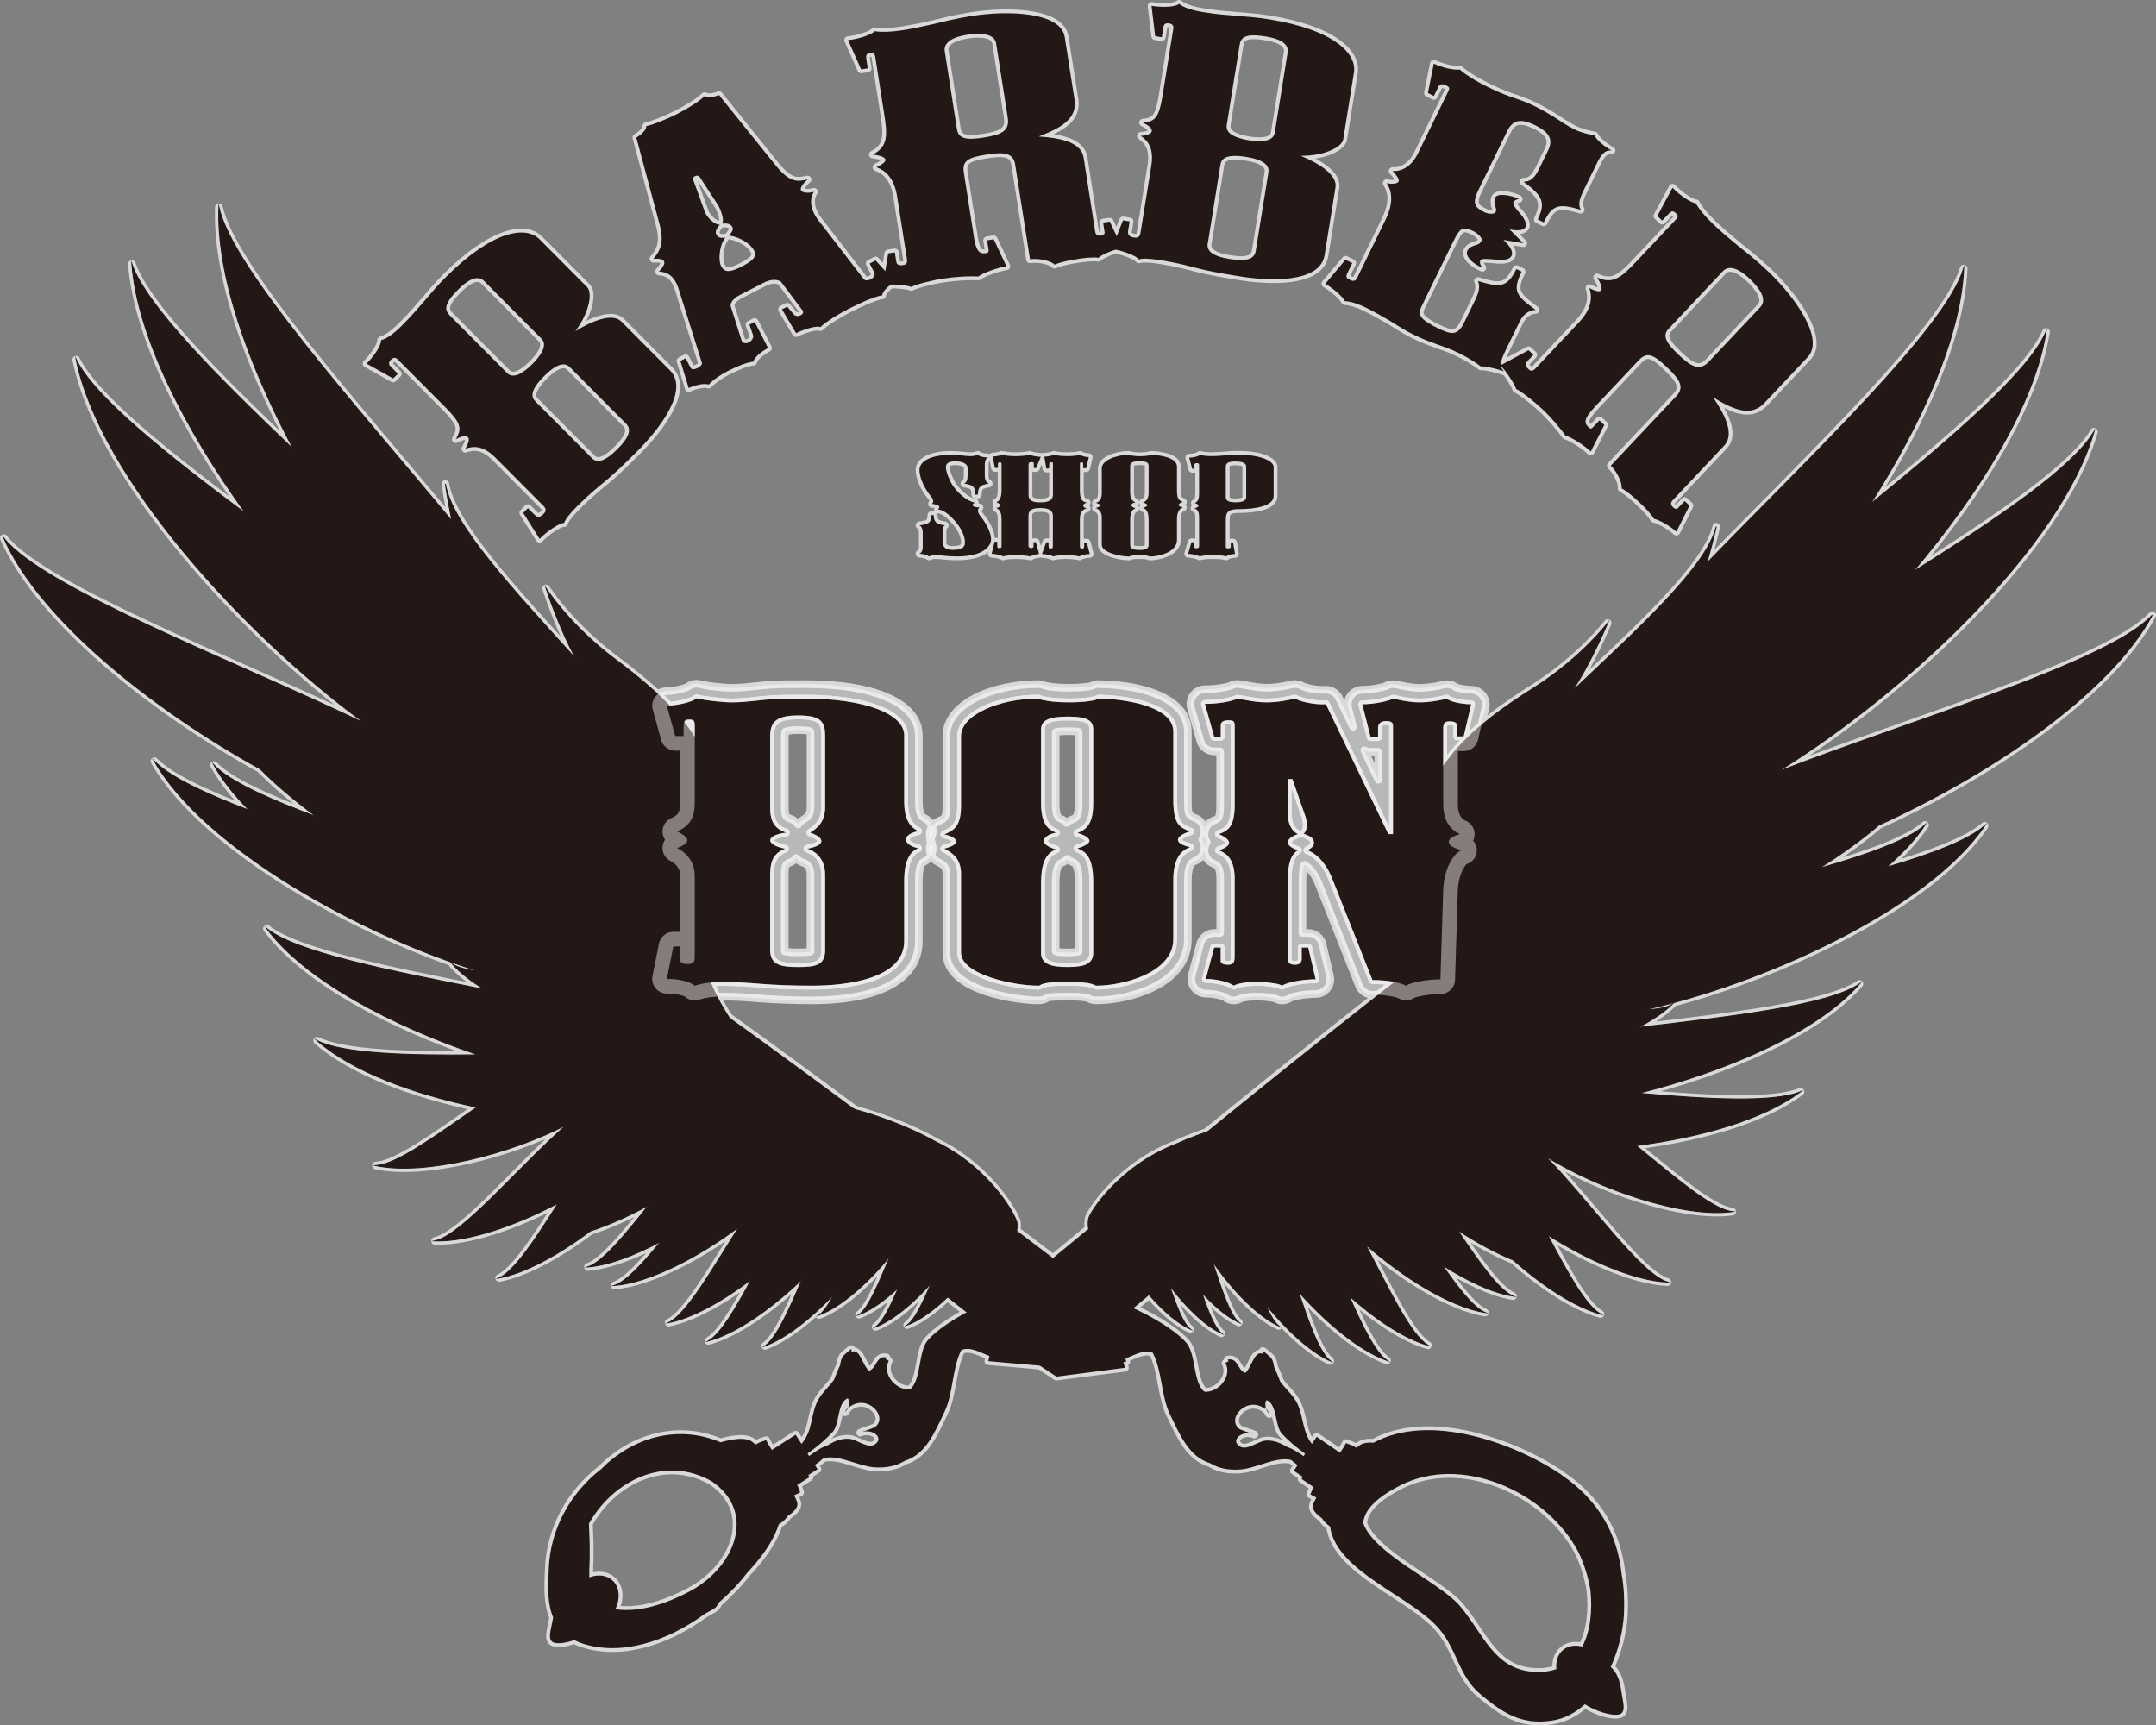
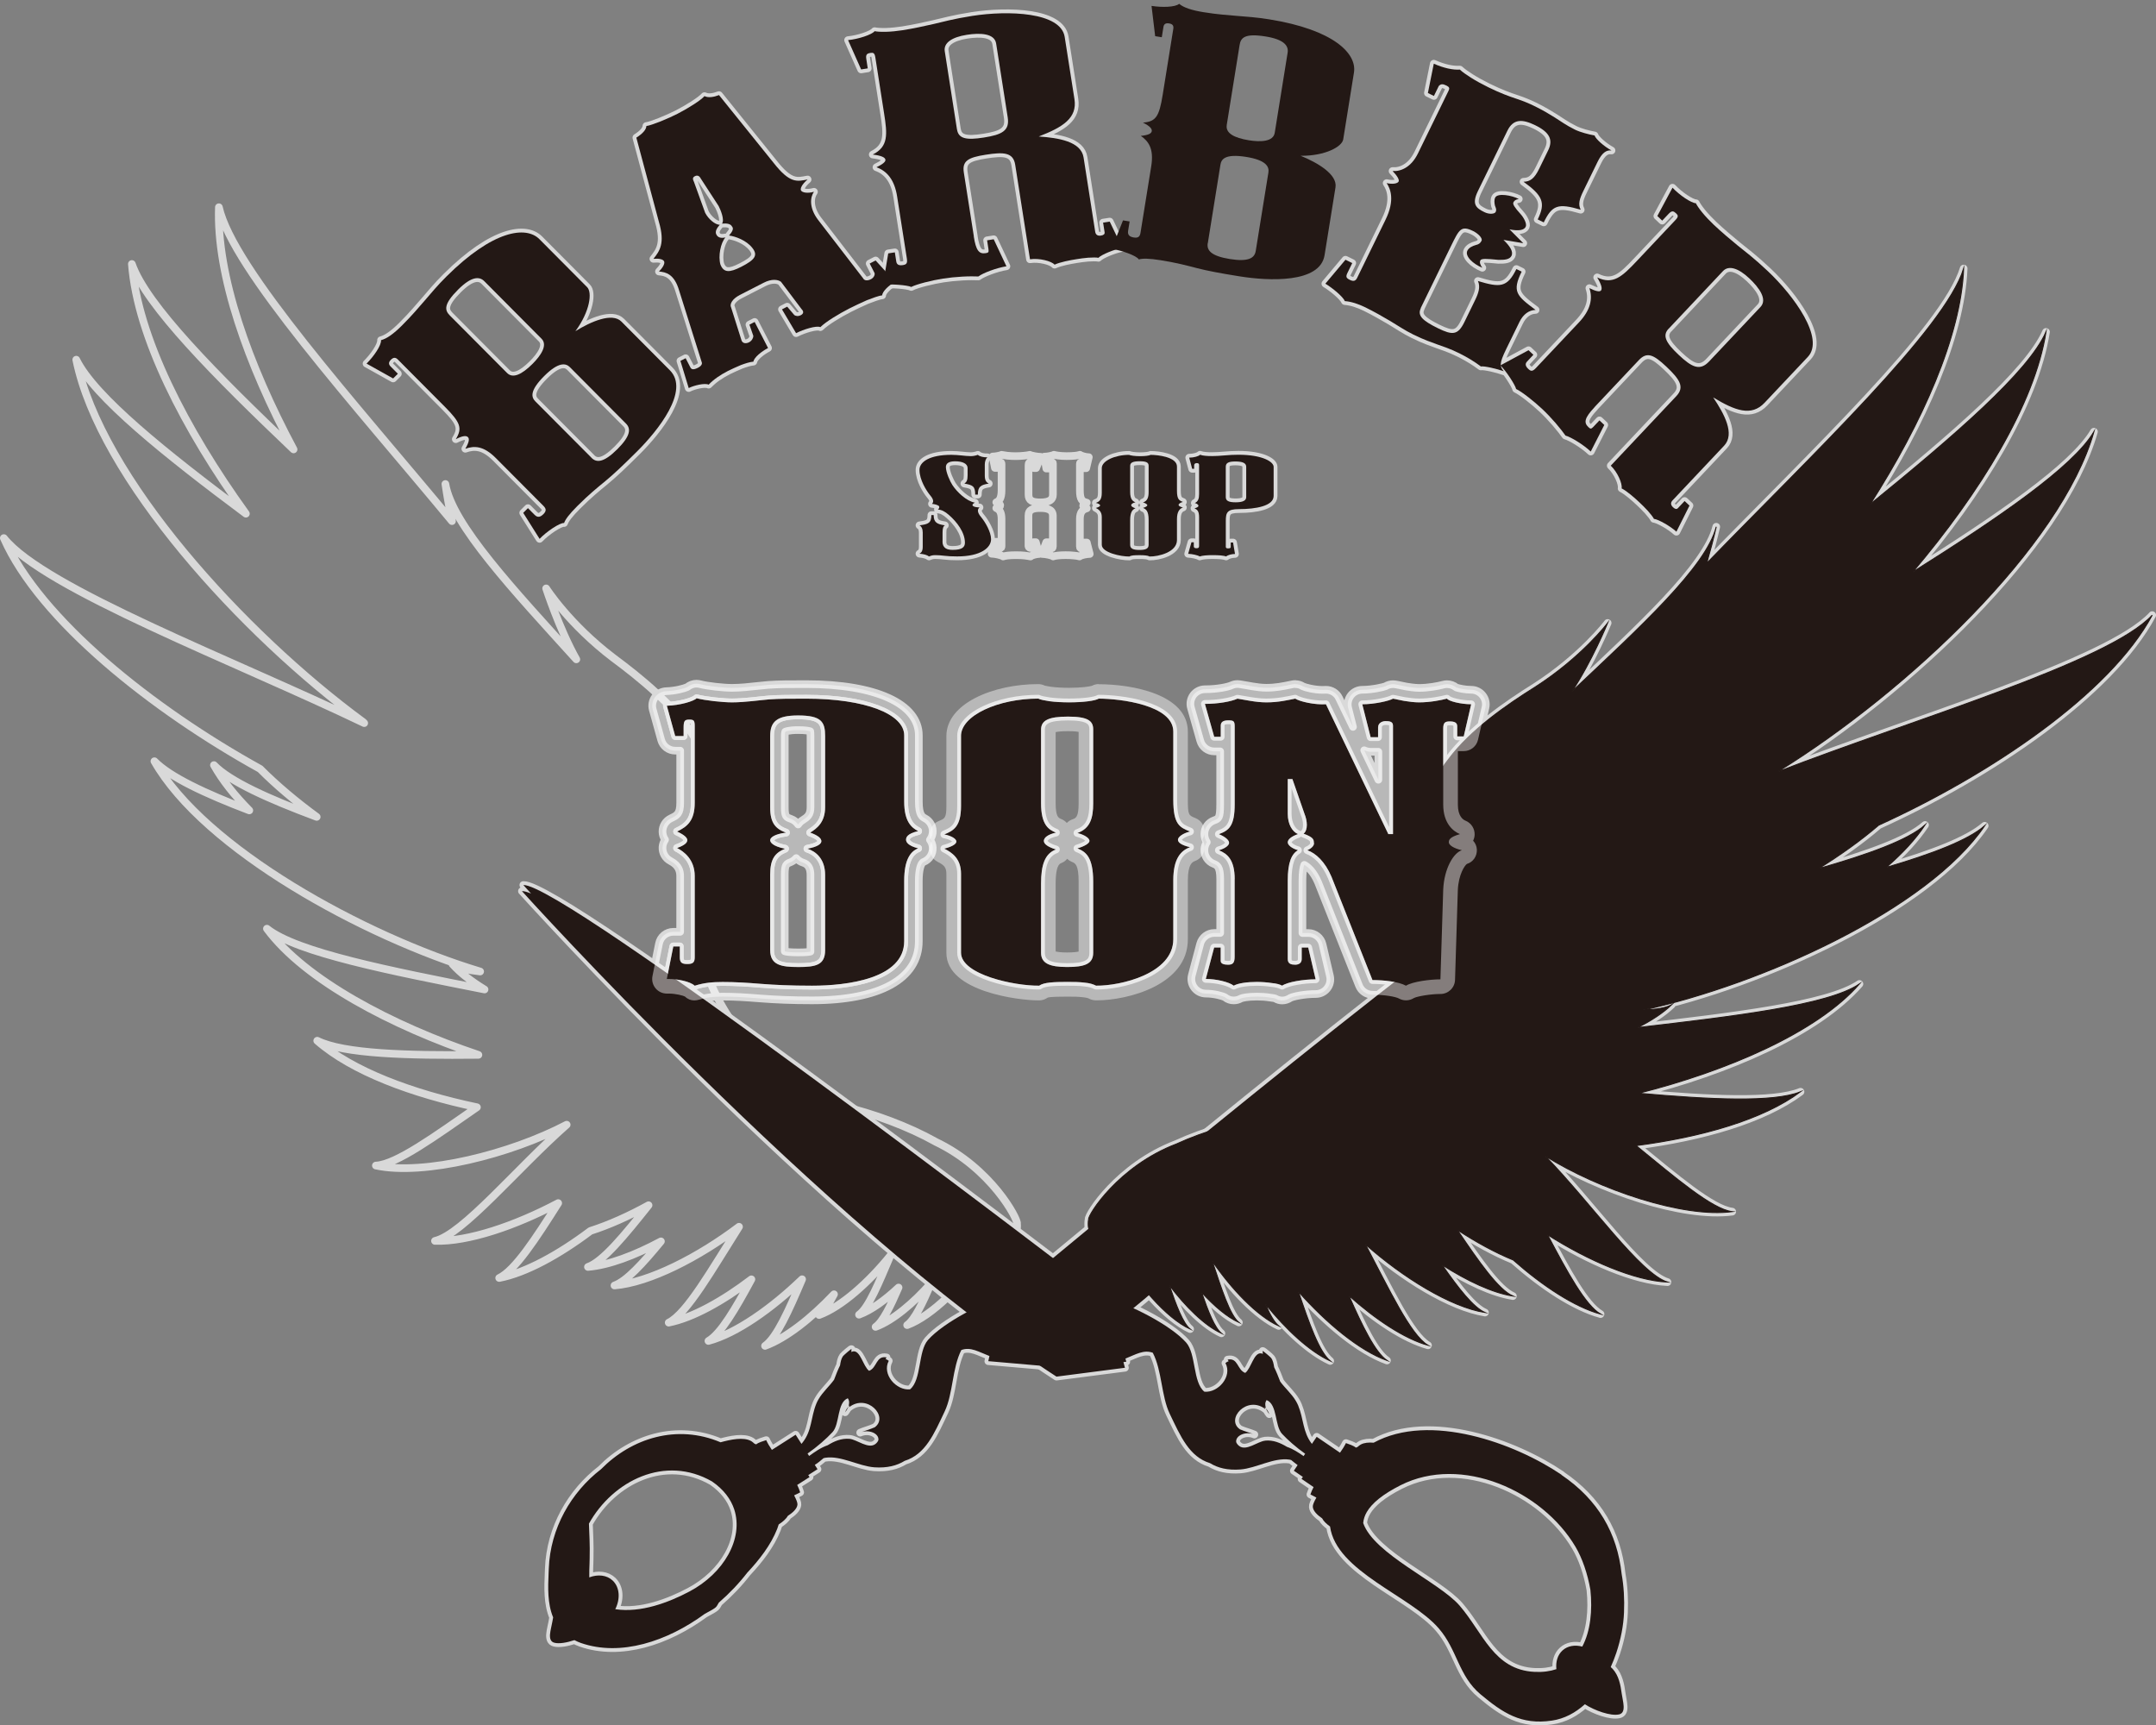
<svg xmlns="http://www.w3.org/2000/svg" id="_レイヤー_1" data-name="レイヤー_1" viewBox="0 0 569.81 455.89">
  <rect x="0" y="0" width="569.81" height="455.89" fill="#808080" stroke="none" />
  <defs>
    <style>
      .cls-1, .cls-2 {
        fill: #231815;
      }

      .cls-3 {
        fill: #fff;
      }

      .cls-4 {
        fill: none;
        stroke: #fff;
        stroke-linecap: round;
        stroke-linejoin: round;
        stroke-width: 2.02px;
      }

      .cls-2 {
        stroke: #231815;
        stroke-miterlimit: 10;
        stroke-width: .26px;
      }

      .cls-5 {
        opacity: .44;
      }

      .cls-6 {
        opacity: .7;
      }
    </style>
  </defs>
  <g class="cls-6">
    <path class="cls-4" d="M568.8,162.57c-11.59,12.48-63.36,27.59-98.77,41.31.09-.08.17-.17.27-.24,33.6-20.82,74.4-59.11,83.11-89.56-5.54,9.38-25.36,22.87-47.88,37.07,17.78-20.99,32.22-44.38,35.21-63.44-4.6,10.55-24.41,27.6-46.44,45.51,13.74-21.52,23.93-44.33,24.68-62.26-4.9,15.95-39.98,49.09-67.91,77.88.95-3.28,1.8-6.51,2.52-9.64-2.61,10.56-20.27,26.65-38.13,43.5,5.17-7.72,9.43-18.08,9.43-18.08,0,0-6.77,8.98-19.15,16.93-7.41,4.64-17.01,11.21-22.94,19.16-6.01,7.68-7.93,15.73-7.9,15.6-.25-.19-2.35,12.09-.06,26.71.79,7.19,1.9,15.45-.63,20.52-3.35,7.13-8.89,14.31-15.54,20-6.6,5.7-14.41,9.93-21.72,11.24-9.26,1.4-18.73,4.16-26.02,7.52-15.35,5.85-23.43,18.79-23.22,19.91-.15.57-.11,1.79-.06,2.06,1.53,7.19,5.38,7.24,7.68,6.73.17-.04.3-.1.47-.14,4.6,8.32,12.4,17.45,18.74,20.36-1.89-1.55-3.65-6.18-5.5-11.6,4.25,5.67,9.36,10.7,13.77,12.72-1.8-1.48-3.49-5.74-5.24-10.84,3.26,3.6,6.73,6.54,9.85,7.97-2.41-1.98-4.61-8.95-7.04-16.23,5.13,7.49,11.86,14.53,17.57,17.15-1.2-.99-2.36-3.06-3.5-5.78,5.46,6.76,11.66,12.53,17.11,15.03-2.89-2.37-5.55-9.85-8.4-18.32,7.42,8.36,16.19,15.63,23.41,18.2-3.13-2.13-6.47-9.01-10.06-17.13,7.03,6.29,14.63,11.36,20.9,13.12-4.64-2.72-10.34-14.97-16.55-26.7,9.9,8.79,22.49,16.57,31.61,18.04-3.07-1.35-6.99-6.36-11.33-12.59,6.6,4.23,13.27,7.37,18.71,8.24-3.86-1.69-9.03-9.11-14.69-17.5,4.85,3.2,9.95,5.99,14.78,7.97,7.78,6.87,16.18,12.4,23.07,14.29-4.01-2.32-8.79-11.09-14-20.95,10.78,6.83,22.93,12.09,31.69,12.5-7.21-2.25-20.14-20.82-32.31-33.33,14.17,8.9,36.48,16.43,49.42,14.71-5.36-.66-15.1-9.04-25.41-17.45,17.33-2.26,33.55-6.86,43.46-14.23-7.19,2.9-23.99,2.06-42.77.39,23.27-5.85,47.18-16.08,58.34-28.88-8.29,5.66-33.67,8.61-58.6,11.52,3.62-1.83,6.72-3.86,8.98-6.03-1.58.87-4.19,1.27-7.45,1.39,31.47-6.86,75.2-26.63,90.17-48.68-4.38,3.83-13.98,7.47-26.01,11,4.2-3.63,7.71-7.39,10.25-11.21-4.47,3.99-15.11,7.8-28.14,11.53,5.84-3.62,11.24-7.48,15.89-11.48,29.56-13.44,61.12-34.72,72.29-55.51Z" />
    <path class="cls-4" d="M247.19,301.67c-7.01-3.92-16.23-7.41-25.35-9.53-7.2-1.87-14.65-6.71-20.78-12.9-6.18-6.19-11.15-13.79-13.93-21.16-2.12-5.25-.37-13.4.97-20.51,3.44-14.4,2.31-26.81,2.04-26.64.02.12-1.26-8.04-6.65-16.17-5.29-8.39-14.35-15.68-21.37-20.89-11.73-8.9-17.78-18.38-17.78-18.38,0,0,3.44,10.66,7.98,18.75-16.49-18.2-32.84-35.61-34.61-46.34.47,3.18,1.06,6.46,1.75,9.81-25.59-30.89-57.98-66.68-61.61-82.95-.66,17.94,7.71,41.48,19.74,64-20.56-19.58-38.98-38.12-42.74-49,1.49,19.22,14.05,43.68,30.14,65.99-21.35-15.92-40.04-30.92-44.84-40.7,6.3,31.04,43.99,72.4,75.86,95.78.08.09.16.17.25.26C62.02,174.65,11.6,155.54,1.01,142.19c9.53,21.6,39.32,45.28,67.73,60.99,4.33,4.35,9.42,8.63,14.96,12.69-12.7-4.73-23.01-9.37-27.16-13.69,2.24,4.01,5.45,8.04,9.35,11.98-11.72-4.47-21.02-8.84-25.08-13,13.2,23.14,55.25,46.28,86.09,55.57-3.24-.37-5.81-.97-7.32-1.96,2.08,2.33,5.01,4.6,8.48,6.71-24.62-4.86-49.69-9.77-57.52-16.07,10.12,13.64,33.17,25.7,55.9,33.35-18.86.2-35.66-.28-42.6-3.74,9.3,8.12,25.11,13.98,42.21,17.58-10.94,7.58-21.31,15.17-26.71,15.41,12.77,2.73,35.61-3.03,50.43-10.8-13.1,11.52-27.45,29.03-34.81,30.71,8.76.27,21.29-4.02,32.57-9.99-5.96,9.43-11.42,17.8-15.6,19.79,7.02-1.34,15.83-6.2,24.12-12.44,4.97-1.59,10.27-3.98,15.36-6.79-6.31,7.92-12.04,14.92-16.02,16.31,5.49-.45,12.38-3.05,19.29-6.76-4.82,5.87-9.11,10.55-12.28,11.66,9.22-.75,22.37-7.53,32.92-15.52-7.11,11.21-13.75,22.98-18.59,25.34,6.37-1.27,14.36-5.74,21.86-11.45-4.21,7.8-8.08,14.4-11.36,16.29,7.39-1.99,16.71-8.56,24.76-16.31-3.5,8.23-6.74,15.48-9.8,17.61,5.62-2.06,12.25-7.33,18.23-13.64-1.36,2.62-2.67,4.6-3.94,5.49,5.88-2.16,13.14-8.65,18.85-15.72-3.01,7.06-5.74,13.85-8.3,15.63,3.22-1.19,6.91-3.85,10.45-7.18-2.14,4.95-4.15,9.07-6.07,10.4,4.55-1.68,10.04-6.29,14.72-11.61-2.26,5.27-4.38,9.74-6.38,11.14,6.55-2.42,15.04-10.9,20.28-18.84.16.06.3.12.46.18,2.25.69,6.1.93,8.18-6.11.07-.26.2-1.48.11-2.06.3-1.1-6.75-14.63-21.6-21.66Z" />
    <g>
      <path class="cls-4" d="M412.68,389.71c-12.28-8.33-34.82-16.55-49.64-8.46-1.28-.11-2.48-.01-3.38.47-.24.12-.55.37-.91.68l-.41.15c-.64-.56-1.85-.91-2.62-1.2-.44.89-.99,1.73-1.57,2.54l-6.16-4.2-1.27,1.87c-2.45-3.14-2.14-6.56-3.64-10.18-.18-.4-.37-.8-.59-1.16-1.14-1.92-2.84-3.35-4.14-5.12-.48-1.27-1.01-2.6-1.6-3.79-.14-.88-.29-1.75-.79-2.44-.17-.24-2.28-2.05-2.26-1.84.04.24.04.49.06.76-.14-.06-.28-.12-.42-.14-1.96-.36-2.67,3.98-4.24,5.16-2.17-.82-1.85-4.09-4.65-3.52.1.14.19.29.27.43-.25.06-.53.22-.85.48,1.91,3.55-1.94,7.92-5.57,7.57-3.09-2.51-2.14-10-4.83-13.01-4.07-4.57-14.99-10.22-21.23-11.67-13.92-10.66-143.59-109.75-153.93-109.21,0,0,.71.79,2.04,2.25-1.08-.44-1.9-.67-2.41-.64,0,0,79.71,88.4,141.28,128.3l18.09-2.34-.4-1.5.76-.1-.23-.83c2.66-1.06,4.83-2.43,7.23-1.54,2.47,4.77,2.22,11.45,4.5,16.18,2.84,5.89,5.12,11.3,10.64,13,2.06,1.27,4.63,1.92,8.04,1.66,4.14-.32,8.82-3.22,12.95-2.6.17.03.31.07.45.11.56.44,1.1.91,1.7,1.34l-1,1.49,2.39,1.63-.36.52,3.19,2.17c-.33.62-.61,1.26-.84,1.94.5.29,1.04.56,1.58.84-.62,1.08-.99,1.94-.95,2.43.08,1.1,1.16,2.15,2.47,3.06.38.76,1.17,1.48,2.09,2.15,1.65,11.92,21.29,18.29,28.74,26.93,4.94,5.71,5.2,12.55,11.05,17.43,5.85,4.88,10.71,8.14,18.84,6.93,3.32-.49,6.22-2.07,8.71-4.32,2.58,1.66,6.85,3.19,9.05,2.68,2.02-.45.95-3.53.7-5.47-.32-2.34-.76-4.74-2.4-6.56-.16-.18-.34-.32-.51-.48.55-1.22,1.05-2.48,1.47-3.74,1.21-3.62,1.91-7.33,2.04-10.64.15-3.57-.05-6.97-.62-10.17-1.17-10.83-6.2-19.64-15.9-26.22ZM334.33,380.72c-1.91.18-4.98,2.85-6.83,1.39-.44-.34-.66-.68-.79-1.02-.23-1.79,2.63-2.96,4.81-2-1.05-.46-2.54-.82-3.84-1.39-3.83-2.7,1.87-9.04,6.72-5.35-.06-.19-.11-.38-.15-.56.12.12.23.24.34.37-.28-.79-.28-1.57.16-2.18,2.91,1.17,2.1,6.82,4.1,8.95,1.48,1.59,3.72,3.56,6.09,5.24l-.42.62c-1.39-.98-2.8-1.89-4.38-2.44-1.77-1.06-3.63-1.86-5.8-1.65ZM418.18,435.13c-1.92-.51-3.85-.23-5.22,1.01-1.32,1.2-1.83,3.02-1.62,4.95-1.66.56-3.56.83-5.76.72-10.81-.53-13.59-10.3-19.83-17.52-5.36-6.21-22.61-13.58-25.47-21.81.08-.96.39-1.95.96-2.93,1.35-2.3,4.14-4.64,8.89-7.05,16.11-8.16,37.53,1.45,46.28,16.29,1.76,2.98,3.17,7.04,3.92,11.36.56,5.37.04,10.87-2.15,14.98Z" />
      <path class="cls-4" d="M335.47,373.71c-.21-.55-.51-1.07-.89-1.54.19.52.49,1.05.89,1.54Z" />
    </g>
    <g>
      <path class="cls-4" d="M409.19,229.84l.94-.85s-1.08.74-3.24,2.28c-30.24,19.33-126.4,99.32-140.42,111.02-6.23,1.48-17.16,7.21-21.21,11.81-2.67,3.03-1.66,10.52-4.75,13.05-3.62.36-7.5-3.97-5.62-7.54-.32-.26-.61-.41-.85-.46.09-.15.17-.3.27-.44-2.81-.55-2.47,2.72-4.62,3.55-1.57-1.17-2.3-5.52-4.27-5.14-.15.03-.28.09-.42.15,0-.25.02-.51.04-.75.02-.21-2.07,1.62-2.25,1.86-.49.69-.64,1.57-.77,2.43-.59,1.2-1.11,2.54-1.59,3.81-1.29,1.77-2.97,3.21-4.1,5.14-.22.37-.41.75-.58,1.16-1.51,3.7-1.11,7.16-3.7,10.36-.06.08-.13.17-.23.28l-1.54-2.42-6.28,4.01c-.56-.83-1.09-1.68-1.5-2.58-.77.27-2,.58-2.65,1.12l-.42-.16c-.35-.31-.66-.57-.88-.7-2.02-1.16-5.5-.41-8.11.31-11.54-4.88-23.49-1.11-31.61,7.13-7.87,6.05-13.4,15.6-13.79,26.25l-.05,1.19c-.16,3.78-.33,8.02,1.2,11.7-.08.4-.15.81-.22,1.21-.31,1.93-1.48,4.97.54,5.49,1.28.34,3.31-.03,5.3-.69.54.27,1.09.54,1.7.75,10.52,3.66,22.83-.42,32.75-7.69,3.57-1.9,2.91-1.72,3.72-2.97,2.81-2.44,5.36-5.12,7.51-7.91,3.12-3.33,6.21-7.24,7.92-11.59.15-.39.28-.77.39-1.16,1.05-.68,1.96-1.44,2.4-2.25,1.33-.88,2.45-1.88,2.56-2.98.05-.48-.3-1.36-.88-2.46.54-.25,1.09-.51,1.6-.79-.21-.68-.48-1.33-.79-1.96l3.26-2.07-.34-.53,2.45-1.56-.72-1.14c.89-.53,1.58-1.18,2.32-1.78.15-.03.28-.08.45-.1,4.12-.65,8.83,2.22,12.97,2.52,3.41.23,5.96-.44,8.02-1.71,5.52-1.73,7.77-7.15,10.57-13.06,2.25-4.75,1.96-11.43,4.4-16.22,2.45-.93,4.67.53,7.43,1.58l-.3,1.36,18.17,1.58c59.86-42.42,135.94-134.22,135.94-134.22-1.01-.01-3.12.98-6.12,2.78ZM188.23,391.52c3.02,2.09,4.92,4.62,5.82,7.35,2.52,7.7-2.73,16.91-11.89,21.73-5.36,2.83-12.8,5.69-19.55,4.64,1.36-2.71,1.2-5.74-.65-7.53-1.57-1.51-3.95-1.74-6.22-.87-.02-1.22.02-2.51.07-3.77l.03-1.22c.1-3.76-.11-6.74-.19-9.22,6.33-11.34,20.14-18.3,32.59-11.11ZM213.84,384.75l-.41-.64c2.55-1.77,4.99-3.93,6.58-5.64,1.99-2.14,1.15-7.79,4.05-8.97.45.61.45,1.38.17,2.18.11-.13.23-.25.33-.37-.04.18-.08.37-.14.55,4.82-3.7,10.54,2.57,6.77,5.31-1.31.59-2.79.95-3.85,1.42,2.18-.98,5.05.18,4.81,1.98-.13.33-.34.67-.77,1.01-1.85,1.46-4.94-1.18-6.84-1.35-2.18-.19-4.03.61-5.79,1.69-1.79.61-3.36,1.72-4.91,2.84Z" />
      <path class="cls-4" d="M223.35,373.21c.4-.5.7-1.02.88-1.54-.37.48-.67.99-.88,1.54Z" />
    </g>
    <g>
      <path class="cls-4" d="M96.87,96.09c1.88-1.87,3.96-4.82,3.83-6.2,1.51-.37,3.33-1.68,5.52-3.86,2.83-2.82,4.37-4.72,6.13-6.72,1.6-1.84,3.13-3.75,5.65-6.25,12.25-12.18,20.98-13.46,24.56-9.86l12.62,12.69c1.38,1.38.75,6.41-3.11,11.63,4.05-2.52,9.71-5.01,12.15-2.55l12.82,12.88c5.34,5.37-3.17,15.97-8.67,21.44-3.77,3.75-6.19,6.03-8.42,7.87-2.23,1.84-4.15,3.37-7.29,6.49-2.2,2.19-3.27,3.63-3.58,4.57-1.1-.16-4.8,2.39-6.47,4.18l-4.33-6.87,1.25-1.25,1.76,1.77c.81.82,1.53.6,2.32-.18.94-.94.66-1.54-.03-2.23l-12.5-12.56c-3.33-3.35-5.78-3.3-8.1-2.49,1.03-1.79,1.12-2.63.69-3.07-.44-.44-1.35-.42-3.21.54,1.79-2.91,1.26-4.39-2.88-8.56l-12.44-12.5c-.62-.63-1.2-.57-1.82.06-.62.62-.68,1.18-.12,1.75l1.95,1.96-1.25,1.24-7.03-3.93ZM134.02,98.57c1.51,1.51,3.86.43,6.69-2.38,2.2-2.19,4.11-4.97,2.42-6.67l-15.14-15.22c-1.32-1.33-3.43-1.24-6.88,2.19-3.92,3.91-3.61,5.48-2.23,6.87l15.14,15.21ZM156.32,120.98c1.32,1.33,3.2,1.34,6.82-2.26,3.61-3.59,3.61-5.48,2.29-6.8l-14.82-14.9c-1.07-1.07-2.99-1.43-6.75,2.32-4.08,4.06-3.36,5.73-2.36,6.74l14.83,14.89Z" />
      <path class="cls-4" d="M196.06,90.13c.33.63,1.12.72,1.91.32.79-.41,1.13-1.19,1.13-1.68l-1.03-2.98,1.38-.71,3.54,6.89c-1.77.91-3.7,2.5-3.88,3.6-.95.09-2.02.43-3.28.89-1.22.53-2.45,1.06-3.43,1.56-1.97,1.01-3.82,2.26-5.11,3.63-1-.49-3.89.19-5.27.9l-2.19-7.18,1.38-.71,1.26,2.45c.29.55.84.67,2.02.06,1.18-.61,1.1-1.27.93-1.58l-5.92-18.78c-1.29-4.44-3.52-4.9-5.34-5.06.83-.82,1.68-2.07,1.35-2.7-.28-.56-1.4-.79-2.82-.65,1.67-2.07,3.12-4.11,1.45-9.77l-5.96-22.26c1.69-1.06,2.63-2.15,2.65-3.07.71-.07,2.18-.62,3.63-1.17,1.66-.66,3.47-1.48,4.65-2.09,2.76-1.42,6.14-3.55,7.08-4.64,1,.49,2.38.28,3.84-.27l14.43,17.91c4.36,5.57,6.25,4.9,8.98,4.39-1.56,1.31-1.99,2.43-1.74,2.9.29.55,1.68.84,3.42.35-1.01,1.42-1.33,4.19,1.05,7.37l11.94,15.49c.33.63,1.12.73,2.11.22.79-.41,1.09-1.26.89-1.66l-1.26-2.46,1.57-.81,5.15,5.66c-1.58.81-3.42,2.56-3.41,3.56-.95.09-2.61.74-4.07,1.29-1.62.73-3.23,1.46-4.61,2.17-2.76,1.42-6.18,3.47-7.67,4.94-1-.49-4.44.58-6.41,1.59l-3.73-6.29,1.38-.71,1.89,2.23c.36.22.95.41,1.74,0,.79-.41.7-1.06.22-1.52l-5.49-7.29c-.8-.59-2.43-.85-4.59.26l-6.31,3.24c-1.97,1.01-2.74,2.41-2.29,3.28l2.81,8.87ZM186.38,56.26c.81,1.59,2.62,3.16,3.85,3.13-.78.9-1.32,1.78-.91,2.58.37.72,1.05,1.06,2.39.78-1.25,1.44-1.96,4.91-1.3,7.18.86,2.15,2.37,2.18,5.52.56,3.55-1.82,4.44-2.99,2.95-4.92-1.58-2.09-4.61-3.14-6.2-3.33.94-1.08,1.29-1.86.77-2.4-.33-.64-1.2-.88-2.63-.75.75-.98-.4-3.7-.89-4.64l-4.73-7.28c-.41-.79-.97-.91-1.56-.6-.59.3-.63.72-.22,1.52l2.96,8.18Z" />
      <path class="cls-4" d="M257.35,62.44c.59,3.79,1.41,4.74,3.16,4.46.66-.1.86-.22.74-1.02l-.37-2.37,1.75-.28,3.36,7.14c-2.63.41-6.22,1.78-7.42,2.69-.9-.04-2.48-.06-4.25.04-1.78.1-3.55.28-5.08.52-2.84.44-6.95,1.45-8.4,2.21-.97-.48-5.52-.85-7.48-.54l1.39-8.33,1.75-.27.37,2.38c.09.61.41,1.2,1.73.99.87-.14,1.28-.38,1.08-1.7l-2.58-16.45c-.67-4.31-2.62-6.71-5.46-7.71.83-.4,1.45-.77,1.84-1.1.39-.33.57-.63.53-.89-.09-.62-1.07-1.09-3.35-1.37,4.16-2.09,3.88-5.29,2.99-10.92l-2.31-14.78c-.19-1.23-.64-1.25-1.29-1.15-.88.14-1.29.39-1.09,1.62l.38,2.46-1.75.28-3.45-7.75c2.65-.24,6.28-1.43,7.02-2.36.47.11,1.6.2,2.94.17,1.34-.03,3.11-.21,4.42-.42,3.06-.48,5.66-1.07,8.25-1.65,2.38-.55,5.17-1.35,10.21-2.14,9.41-1.47,23.38-1.04,24.41,5.56l2.58,16.45c.78,5.01-3.1,7.42-9.44,9.86,5.21.36,11.19,1.31,11.85,5.54l3.07,19.62c.12.79.63,1.16,1.5,1.03.66-.1,1.07-.35.99-.88l-.4-2.55,1.75-.27,3.34,6.96c-1.97.31-5.56,1.77-6.33,2.61-.46-.11-1.58-.11-2.69-.03-1.11.08-2.19.25-3.07.39-1.75.27-4.37.77-5.82,1.45-.82-.95-4.09-1.79-6.5-1.42l-3.91-24.98c-.51-3.26-3-3.41-7.81-2.65-4.6.72-6.25,1.61-5.77,4.69l2.65,16.89ZM252.93,34.21c.39,2.46,2.47,2.86,7.06,2.14,4.81-.75,6.89-1.8,6.34-5.32l-3.06-19.53c-.43-2.72-4.26-2.85-7.76-2.3-3.94.62-6.16,2.13-5.82,4.34l3.23,20.67Z" />
-       <path class="cls-4" d="M304.38,1.56c2.62.42,6.22.37,7.26-.55,1.18,1,3.32,1.7,6.38,2.2,3.93.64,6.38.76,9.03,1,2.44.21,4.88.34,8.38.9,17.06,2.74,23.22,9.05,22.41,14.06l-2.84,17.67c-.32,1.93-4.75,4.38-11.25,4.33,4.42,1.79,9.76,4.91,9.21,8.33l-2.89,17.94c-1.2,7.47-14.78,6.82-22.44,5.59-5.25-.84-8.51-1.46-11.31-2.18-2.8-.72-5.17-1.37-9.53-2.08-3.07-.49-4.86-.51-5.81-.21-.52-.98-4.76-2.48-7.18-2.78l3-7.54,1.75.28-.4,2.46c-.18,1.14.41,1.6,1.51,1.78,1.3.21,1.63-.37,1.78-1.34l2.82-17.49c.75-4.66-.73-6.61-2.75-8.02,2.05-.21,2.79-.64,2.89-1.25.1-.61-.46-1.33-2.33-2.26,3.41-.26,4.29-1.57,5.22-7.36l2.8-17.41c.15-.88-.23-1.3-1.11-1.44-.87-.14-1.37.14-1.49.93l-.44,2.72-1.75-.28-.96-8ZM319.19,64.27c-.29,1.84.8,3.37,5.84,4.18,5.03.81,6.55-.3,6.85-2.14l3.35-20.74c.24-1.5-.6-3.26-5.85-4.1-5.68-.91-6.61.65-6.83,2.06l-3.34,20.75ZM324.22,33.06c-.34,2.11,1.92,3.38,5.85,4.01,3.06.49,6.44.4,6.83-1.97l3.41-21.19c.3-1.84-1.01-3.5-5.82-4.27-5.47-.88-6.56.3-6.87,2.23l-3.41,21.19Z" />
      <path class="cls-4" d="M375.51,81.45c-.95,1.92.37,3.26,4.55,5.3,3.79,1.85,5.25,1.87,6.97-1.65l2.81-5.76c.9-1.84,1.48-3.54.76-5.08,5.8,1.74,7.74,1.8,10.16-3.16l1.4.68c-2.58,5.28-1.38,6.36,3.68,10.12-1.75.04-3.29,1.17-4.26,3.17l-3.48,7.12c-1.91,3.92-1.75,4.6-.67,5.92-1.68-.62-5.21-1.45-6.04-1.27-.91-.65-1.63-1.19-2.59-1.76-.95-.57-1.92-1.13-3.11-1.72-2.59-1.26-4.3-1.8-5.77-2.32-1.67-.62-3.38-1.16-6.37-2.62-2.38-1.17-4.22-2.46-6.13-3.59-1.91-1.13-4.23-2.46-6.61-3.63-1.8-.87-3.7-1.51-5.38-1.63-.44-1.11-3.23-3.46-5.15-4.6l5.32-6.33,1.79.88-1.25,2.56c-.47.96-.43,1.38.57,1.86.99.49,1.55.36,1.98-.52l7.5-15.36c2.54-5.2,1.29-8.19.29-9.67,1.55.36,2.9.13,3.17-.43.23-.48-.45-1.61-1.61-2.76,2.15.16,4.91-.97,6.71-4.65l8.09-16.57c.32-.64.24-.98-.56-1.37-.99-.49-1.5-.44-2.02.11l-1.29,2.64-1.59-.78,1.56-7.75c2.63,1.18,5.09,1.69,6.88,1.56.68.64,1.59,1.28,2.91,2.12,1.31.84,3.07,1.79,4.66,2.57,3.18,1.56,5.49,2.39,7.4,3.02,1.9.63,3.34,1.24,4.73,1.92,2.39,1.17,3.9,2.1,5.41,3.04,1.52.94,2.95,2.04,5.34,3.21,1.4.68,3.58,1.25,5.16,1.53.29.94,2.53,2.92,4.48,3.97-1.39-.19-2.53.65-3.67,2.97l-3.75,7.68c-1.02,2.08-1.48,3.54-.72,5-6.04-1.77-7.55-1.21-9.77,3.35l-1.6-.78c2.16-4.4,1.35-6.28-3.75-9.96,1.74-.03,2.85-.79,4.14-3.43l2.38-4.88c1.37-2.8.36-4.77-3.42-6.62-3.39-1.65-5.8-1.75-7.36,1.45l-7.78,15.92c-1.72,3.52-.49,4.52,1.7,5.59,1.39.68,2.74.45,2.97-.03.31-.64.04-1.08-.17-1.67-.16-.68-.26-1.51.06-2.15.62-1.28,4.48-.58,6.23.38-.79.11-1.19.41-1.42.89-.24.48.32,1.35,1.92,3.12.8.89,1.72,2.53,1.33,3.33-.43.88-1.82,1.19-4.28.68l3.64,3.66-5.24-.88c1.68,1.61,2.67,3.09,2.13,4.21-.48.96-1.78,1.11-3.48,1.07-3.06-.3-4.49-.41-4.76.15-.23.48-.07,1.16.53,1.94-2.46-1-4.67-3.07-3.96-4.51.39-.8,1.33-1.23,2.21-1.49.83-.19,1.22-.49,1.54-1.13.35-.72-1.01-1.98-2.2-2.56-3.19-1.56-3.7-.51-5.88,3.97l-8.01,16.4Z" />
      <path class="cls-4" d="M421.39,107.65c-2.62,2.79-2.87,4.02-1.58,5.23.48.46.7.54,1.26-.04l1.65-1.75,1.28,1.21-3.58,7.03c-1.93-1.83-5.22-3.83-6.67-4.22-.52-.74-1.47-1.99-2.64-3.34-1.17-1.35-2.39-2.63-3.52-3.69-2.1-1.97-5.4-4.6-6.89-5.28-.22-1.06-2.71-4.87-4.16-6.24l7.44-4.01,1.28,1.21-1.64,1.75c-.43.45-.69,1.06.28,1.97.64.61,1.08.78,2-.19l11.42-12.11c2.99-3.18,3.7-6.18,2.74-9.04.83.41,1.49.67,2,.78.51.11.85.07,1.04-.12.42-.46.21-1.52-.98-3.49,4.2,2.01,6.56-.18,10.47-4.33l10.26-10.88c.86-.91.6-1.27.11-1.73-.65-.61-1.09-.78-1.94.12l-1.71,1.81-1.29-1.22,4.01-7.48c1.81,1.95,4.97,4.08,6.17,4.1.2.44.82,1.39,1.67,2.43.84,1.04,2.07,2.32,3.04,3.24,2.25,2.12,4.31,3.82,6.36,5.52,1.9,1.54,4.24,3.26,7.94,6.75,6.93,6.53,15.15,17.83,10.57,22.69l-11.42,12.11c-3.49,3.69-7.77,2.1-13.58-1.42,2.92,4.34,5.82,9.65,2.89,12.76l-13.62,14.44c-.55.58-.54,1.21.11,1.82.48.46.93.63,1.3.24l1.77-1.88,1.29,1.21-3.46,6.9c-1.45-1.37-4.8-3.3-5.94-3.39-.2-.43-.88-1.32-1.63-2.15-.74-.82-1.55-1.59-2.19-2.2-1.29-1.22-3.28-2.97-4.72-3.71.25-1.23-1.09-4.33-2.87-6l17.35-18.4c2.25-2.4.85-4.46-2.69-7.8-3.39-3.19-5.1-3.95-7.24-1.69l-11.73,12.44ZM441,86.86c-1.71,1.81-.75,3.7,2.63,6.89,3.54,3.35,5.65,4.35,8.09,1.75l13.56-14.38c1.9-2.01-.36-5.11-2.93-7.54-2.9-2.73-5.47-3.56-6.99-1.94l-14.35,15.23Z" />
    </g>
    <g>
      <path class="cls-4" d="M249.09,143.07c0,1.82,1.22,2.24,2.71,2.24,2.44,0,3.22-.7,3.22-1.89,0-2.77-2.17-5.54-4.18-7.29-1.13-1.01-2-1.4-2.96-1.5.43-.28.43-.7.26-.92-.35-.27-1.05-.49-1.83-.56.44-.42.52-1.09-.43-2.2-1.05-1.26-2.87-4.17-2.87-6.77,0-2.1,2.61-3.99,8.45-3.99,1.05,0,1.83.1,2.71.17.78.07,1.56.18,2.44.18.7,0,1.48-.21,1.83-.35.43.45,1.56.7,2.53.66-.44.28-.7,1.16-.7,1.89v2.91c0,1.22.34,1.79,1.05,2.14-2.18.35-2.88.84-2.88,2.91h-.7c0-2.18-.61-2.52-2.87-2.91.6-.42.86-.84.86-2.21v-1.89c0-1.19-1.39-1.79-3.3-1.79-1.75,0-2.44.6-2.44,1.54,0,1.37,1.13,3.86,1.74,4.77,1.22,1.83,3.66,4.2,5.93,4.62-.61.25-.78.67-.52.87.26.25,1.05.39,1.74.39-.52.42-.78,1.19.52,2.69.96,1.16,2.53,3.79,2.53,5.71,0,2.2-2.62,4.55-8.98,4.55-1.39,0-2.44-.07-3.31-.17-.87-.1-1.66-.17-2.44-.17s-1.13.14-1.66.35c-.52-.38-1.31-.63-2.53-.73.52-.29.86-.71.86-1.86v-3.75c0-.95-.34-1.61-.86-1.89,2.35-.28,3.14-.63,3.14-2.7h.61c0,2,.96,2.41,2.96,2.7-.43.25-.61.8-.61,1.89v2.34Z" />
      <path class="cls-4" d="M271.84,144.3c0,.42.35.52.7.52s.61-.14.61-.45v-1.09h.61l.87,3.12c-.79,0-2.18.42-2.27.66-.35-.07-.87-.17-1.57-.25-.61-.07-1.39-.1-2.26-.1-1.75,0-2.88.14-3.4.35-.26-.28-2.09-.73-3.05-.73l.78-3.16h.7v1.16c0,.38.18.52.61.52s.53-.17.53-.56v-7.11c0-1.79-.53-2.55-1.39-2.91.7-.21,1.05-.42,1.05-.7,0-.32-.44-.63-1.05-.84.7-.28,1.39-.91,1.39-3.19v-6.8c0-.49-.09-.56-.44-.56-.44,0-.52.18-.52.49v.98h-.79l-.61-3.01c.78,0,2.09-.28,2.35-.45.44.07.96.17,1.56.24.7.07,1.4.11,2.18.11,1.48,0,3.06-.18,3.75-.35.36.21,2.01.53,2.88.53l-1.22,2.97h-.61v-1.16c0-.31-.18-.42-.62-.42-.61,0-.78.21-.78.87v7.75c0,1.54.96,2.03,3.13,2.03,2.36,0,3.32-.7,3.32-2.03v-8.2c0-.31-.09-.39-.53-.39-.26,0-.43.04-.43.42l-.09,1.26h-.7l-.53-3.15c.96,0,2.27-.32,2.53-.49.27.07.61.14,1.13.21.52.07,1.31.14,2.18.14,1.83,0,2.96-.14,3.57-.35.35.28,1.57.63,2.35.63l-.69,2.91h-.79v-1.15c0-.32-.17-.39-.44-.39s-.44.07-.44.39v6.97c0,2.52.61,3.01,1.83,3.29-.7.21-.96.49-.96.77,0,.32.35.63.96.73-.96.25-1.83.84-1.83,2.84v7.25c0,.49.26.56.61.56s.52-.11.52-.56v-1.05h.7l.78,3.02c-.78,0-2.35.31-2.7.66-.35-.1-.87-.21-1.57-.25-.61-.07-1.31-.1-2.09-.1-1.48,0-2.79.14-3.31.35-.26-.28-2.01-.66-2.96-.66l1.13-3.09h.61v1.12c0,.49.26.52.52.52.35,0,.62-.04.62-.52v-8.13c0-1.75-1.66-2.03-3.32-2.03-1.92,0-3.13.35-3.13,2.03v7.99Z" />
      <path class="cls-4" d="M291.19,123.7c0-1.92,3.49-3.5,7.23-3.5.17.1.61.17,1.05.24.52.07,1.22.11,1.83.11,1.31,0,2.45-.14,2.79-.35,2.01,0,6.97.59,6.97,3.08v6.38c0,2.35.61,2.59,1.57,2.98-.7.18-1.14.52-1.14.77s.27.49,1.14.7c-.87.31-1.57,1.08-1.57,3.08v5.53c0,3.23-4.96,4.38-7.23,4.34-.26-.14-.62-.25-1.05-.28-.52-.07-1.04-.07-1.65-.07-1.22,0-2.18.03-2.62.35-2.26.04-7.32-1.02-7.32-3.09v-7.39c0-1.44-.88-2-1.57-2.35.69-.18,1.13-.42,1.13-.66s-.44-.53-1.13-.67c.87-.35,1.57-.74,1.57-2.66v-6.55ZM298.69,129.97c0,2.03.7,2.49,1.4,2.77-.78.17-1.13.49-1.13.77s.35.56,1.13.81c-1.05.38-1.4,1.47-1.4,3.19v6.48c0,.98.79,1.34,2.44,1.34,1.56,0,2.44-.28,2.44-1.34v-6.65c0-2.32-.7-2.8-1.48-3.12.6-.17,1.13-.46,1.13-.7s-.43-.56-1.13-.74c1.22-.42,1.48-1.43,1.48-2.76v-6.94c0-.81-.52-1.19-2.35-1.19s-2.53.35-2.53,1.22v6.87Z" />
      <path class="cls-4" d="M323.96,144.47c0,.38.27.45.61.45.44,0,.7-.1.7-.32v-1.23h.62l.51,3.02c-.87,0-1.91.28-2.35.66-.35-.14-.87-.21-1.49-.28-.6-.04-1.3-.07-2.09-.07-1.4,0-2.7.1-3.4.35-.52-.35-2.01-.66-3.05-.7l.87-3.05h.62v1.09c0,.35.26.49.7.49.52,0,.7-.14.7-.6v-7.6c0-1.65-.52-2.03-1.22-2.35.52-.14,1.05-.35,1.05-.66s-.43-.6-.96-.74c.88-.39,1.13-1.19,1.13-2.35v-7.71c0-.31-.17-.49-.61-.49s-.7.21-.7.59v.92h-.52l-.78-2.95c1.22,0,2.52-.38,2.87-.77.35.14.87.24,1.4.28.52.07,1.22.07,1.83.07.95,0,2.09-.07,3.31-.18,1.13-.1,2.35-.17,3.57-.17,6.45,0,9.33,1.89,9.33,3.19v7.71c0,2.66-4.79,3.47-9.16,3.47-3.13,0-3.48.91-3.48,3.12v6.79ZM323.96,131.34c0,.98.7,1.4,2.61,1.4s2.79-.46,2.79-1.37v-8.02c0-1.02-1.04-1.4-2.87-1.4s-2.53.39-2.53,1.4v7.99Z" />
    </g>
    <g>
      <g>
        <path class="cls-4" d="M183.61,231.5c0-4.45-2.95-6.53-4.67-7.41,1.97-.7,2.71-1.39,2.71-2.08,0-.59-.74-1.38-2.71-2.27,2.71-1.29,4.67-2.87,4.67-7.62v-20.18c0-1.58-.24-1.78-1.47-1.78s-1.47.4-1.47,2.18v2.17h-2.22l-2.21-8.01c3.44-.1,7.14-1.19,7.87-1.98,2.22.59,6.89,1.09,9.35,1.09,3.44,0,7.38-.6,9.84-.79,2.7-.19,5.41-.19,9.84-.19,15.49,0,25.83,4.05,25.83,9.69v17.5c0,5.34,1.97,6.92,3.69,7.81-2.96.69-3.2,1.68-3.2,2.28s.49,1.58,3.2,2.27c-1.97.79-3.69,2.87-3.69,8.61v15.92c0,9.89-15,11.77-24.36,11.77-5.66,0-9.84-.2-13.53-.49-3.69-.3-6.64-.49-10.09-.49-2.7,0-4.92.2-7.38.99-1.23-1.18-4.92-1.88-7.38-1.78l1.72-8.61h1.72v2.87c0,1.38.5,1.78,1.97,1.78s1.97-.4,1.97-1.78v-21.47ZM203.55,213.41c0,4.15,1.47,5.64,4.18,6.63-3.2.39-4.18,1.38-4.18,1.98,0,.5.49,1.58,3.94,2.27-2.71,1.09-3.94,2.77-3.94,6.83v19.97c0,3.96,2.95,4.46,7.38,4.46,4.67,0,7.14-.5,7.14-4.46v-19.88c0-4.26-2.47-6.23-4.68-6.93,2.71-.49,3.69-1.29,3.69-1.98s-.74-1.48-2.95-2.27c1.72-1.09,3.94-2.67,3.94-6.73v-18.79c0-3.75-.99-5.44-7.14-5.44-5.66,0-7.38,1.68-7.38,5.44v18.89Z" />
        <path class="cls-4" d="M184.11,184.52c2.22.59,6.89,1.09,9.35,1.09,3.44,0,7.38-.6,9.84-.79,2.7-.19,5.41-.19,9.84-.19,15.49,0,25.83,4.05,25.83,9.69v17.5c0,5.34,1.97,6.92,3.69,7.81-2.96.69-3.2,1.68-3.2,2.28s.49,1.58,3.2,2.27c-1.97.79-3.69,2.87-3.69,8.61v15.92c0,9.89-15,11.77-24.36,11.77-5.66,0-9.84-.2-13.53-.49-3.69-.3-6.64-.49-10.09-.49-2.7,0-4.92.2-7.38.99-1.15-1.11-4.45-1.79-6.89-1.79-.16,0-.33,0-.49.01l1.72-8.61h1.72v2.87c0,1.38.5,1.78,1.97,1.78s1.97-.4,1.97-1.78v-21.47c0-4.45-2.95-6.53-4.67-7.41,1.97-.7,2.71-1.39,2.71-2.08,0-.59-.74-1.38-2.71-2.27,2.71-1.29,4.67-2.87,4.67-7.62v-20.18c0-1.58-.24-1.78-1.47-1.78s-1.47.4-1.47,2.18v2.17h-2.22l-2.21-8.01c3.44-.1,7.14-1.19,7.87-1.98M210.93,255.54c4.67,0,7.14-.5,7.14-4.46v-19.88c0-4.26-2.47-6.23-4.68-6.93,2.71-.49,3.69-1.29,3.69-1.98s-.74-1.48-2.95-2.27c1.72-1.09,3.94-2.67,3.94-6.73v-18.79c0-3.75-.99-5.44-7.14-5.44-5.66,0-7.38,1.68-7.38,5.44v18.89c0,4.15,1.47,5.64,4.18,6.63-3.2.39-4.18,1.38-4.18,1.98,0,.5.49,1.58,3.94,2.27-2.71,1.09-3.94,2.77-3.94,6.83v19.97c0,3.96,2.95,4.46,7.38,4.46M184.11,180.67c-.9,0-1.77.32-2.48.9-.75.36-3.16,1.01-5.51,1.08-1.18.03-2.29.61-2.99,1.56-.7.95-.93,2.17-.61,3.32l2.22,8.01c.46,1.67,1.98,2.83,3.72,2.83h1.31v13.75c0,2.96-.83,3.35-2.47,4.13-1.36.65-2.22,2.02-2.21,3.52.01.78.25,1.52.68,2.14-.38.56-.62,1.22-.67,1.92-.1,1.54.72,2.98,2.08,3.69,2.31,1.19,2.58,2.84,2.58,3.98v14.74s-.06,0-.09,0h-1.72c-1.84,0-3.42,1.3-3.78,3.1l-1.73,8.61c-.23,1.16.08,2.36.86,3.26.73.86,1.8,1.35,2.93,1.35.05,0,.11,0,.16,0h.33c1.84,0,3.85.5,4.37.83.69.67,1.52.98,2.41.98.42,0,.86-.07,1.29-.21,1.82-.58,3.5-.8,6.2-.8,3.19,0,6,.18,9.78.48,4.32.34,8.71.51,13.84.51,17.93,0,28.22-5.7,28.22-15.62v-15.92c0-2.79.49-4.72,1.27-5.03,1.55-.62,2.52-2.17,2.41-3.83-.05-.75-.31-1.45-.74-2.02.38-.52.63-1.13.72-1.8.2-1.6-.62-3.16-2.05-3.9-.68-.35-1.6-.84-1.6-4.39v-17.5c0-8.36-11.38-13.55-29.69-13.55-4.54,0-7.27,0-10.12.2-.81.06-1.73.16-2.73.27-2.17.24-4.65.51-6.84.51-2.32,0-6.62-.49-8.36-.96-.33-.09-.67-.13-1-.13h0ZM207.54,193.36s.76-.43,3.39-.43c1.98,0,2.86.2,3.21.32.03.2.07.58.07,1.26v18.79c0,2.02-.77,2.61-2.13,3.47-.47.29-.85.67-1.14,1.11-.45-.66-1.09-1.18-1.88-1.47-1.27-.46-1.65-.6-1.65-3v-18.89c0-.82.12-1.11.13-1.15,0,0,0,0,0,0h0ZM207.41,251.39c-.01-.08-.01-.18-.01-.31v-19.97c0-2.64.44-2.82,1.51-3.25.61-.24,1.12-.62,1.52-1.1.47.55,1.08.97,1.8,1.2,1.35.42,1.97,1.45,1.97,3.25v19.88c0,.16,0,.29,0,.38-.43.11-1.34.21-3.27.21-2.21,0-3.14-.16-3.51-.29h0Z" />
      </g>
      <g>
        <path class="cls-4" d="M253.98,194.51c0-5.44,9.84-9.89,20.43-9.89.49.29,1.71.49,2.95.69,1.47.2,3.44.3,5.16.3,3.7,0,6.89-.39,7.88-.99,5.66,0,19.69,1.68,19.69,8.7v18c0,6.63,1.72,7.32,4.43,8.41-1.97.49-3.2,1.48-3.2,2.17s.74,1.38,3.2,1.98c-2.46.89-4.43,3.06-4.43,8.7v15.62c0,9.11-14.03,12.37-20.43,12.27-.74-.39-1.72-.69-2.95-.79-1.48-.2-2.95-.2-4.68-.2-3.44,0-6.15.1-7.38.99-6.4.1-20.66-2.87-20.66-8.71v-20.87c0-4.06-2.46-5.64-4.43-6.63,1.96-.49,3.2-1.19,3.2-1.88s-1.23-1.49-3.2-1.88c2.46-.99,4.43-2.07,4.43-7.52v-18.5ZM275.14,212.22c0,5.74,1.97,7.02,3.94,7.81-2.22.49-3.2,1.38-3.2,2.18s.98,1.58,3.2,2.27c-2.96,1.09-3.94,4.15-3.94,9v18.3c0,2.77,2.22,3.76,6.89,3.76s6.89-.79,6.89-3.76v-18.79c0-6.53-1.96-7.91-4.18-8.8,1.72-.49,3.2-1.29,3.2-1.98s-1.23-1.59-3.2-2.08c3.44-1.19,4.18-4.06,4.18-7.82v-19.58c0-2.27-1.47-3.36-6.64-3.36s-7.14.99-7.14,3.46v19.39Z" />
-         <path class="cls-4" d="M290.4,184.63c5.66,0,19.69,1.68,19.69,8.7v18c0,6.63,1.72,7.32,4.43,8.41-1.97.49-3.2,1.48-3.2,2.17s.74,1.38,3.2,1.98c-2.46.89-4.43,3.06-4.43,8.7v15.62c0,8.97-13.61,12.27-20.13,12.27-.1,0-.2,0-.29,0-.74-.39-1.72-.69-2.95-.79-1.48-.2-2.95-.2-4.68-.2-3.44,0-6.15.1-7.38.99-.11,0-.21,0-.33,0-6.54,0-20.34-2.97-20.34-8.71v-20.87c0-4.06-2.46-5.64-4.43-6.63,1.96-.49,3.2-1.19,3.2-1.88s-1.23-1.49-3.2-1.88c2.46-.99,4.43-2.07,4.43-7.52v-18.5c0-5.44,9.84-9.89,20.43-9.89.49.29,1.71.49,2.95.69,1.47.2,3.44.3,5.16.3,3.7,0,6.89-.39,7.88-.99M282.03,255.54c4.43,0,6.89-.79,6.89-3.76v-18.79c0-6.53-1.96-7.91-4.18-8.8,1.72-.49,3.2-1.29,3.2-1.98s-1.23-1.59-3.2-2.08c3.44-1.19,4.18-4.06,4.18-7.82v-19.58c0-2.27-1.47-3.36-6.64-3.36s-7.14.99-7.14,3.46v19.39c0,5.74,1.97,7.02,3.94,7.81-2.22.49-3.2,1.38-3.2,2.18s.98,1.58,3.2,2.27c-2.96,1.09-3.94,4.15-3.94,9v18.3c0,2.77,2.22,3.76,6.89,3.76M290.4,180.77c-.64,0-1.26.16-1.82.46-.57.18-2.66.53-6.06.53-1.66,0-3.44-.1-4.64-.26-.49-.08-1.39-.22-1.77-.32-.53-.26-1.12-.4-1.71-.4-11.94,0-24.28,5.14-24.28,13.74v18.5c0,3.13-.43,3.3-2.01,3.94-1.58.64-2.56,2.23-2.4,3.93.05.55.21,1.07.47,1.53-.25.44-.41.93-.46,1.45-.18,1.6.66,3.14,2.09,3.87,1.7.86,2.31,1.47,2.31,3.19v20.87c0,10.33,19.39,12.56,24.19,12.56h.38c.79-.01,1.55-.27,2.2-.73.67-.26,4.02-.26,5.13-.26,1.65,0,2.95,0,4.17.16,1.04.09,1.49.29,1.64.37.54.29,1.15.44,1.76.45h.36c7.82,0,23.99-3.94,23.99-16.12v-15.62c0-4.4,1.32-4.87,1.88-5.07,1.6-.58,2.63-2.13,2.54-3.83-.04-.68-.26-1.32-.6-1.87.34-.53.55-1.15.6-1.81.11-1.67-.86-3.22-2.41-3.84-1.82-.73-2.01-.81-2.01-4.83v-18c0-9.91-14.8-12.55-23.54-12.55h0ZM279,193.47c.53-.12,1.51-.25,3.28-.25,1.42,0,2.29.09,2.79.19v18.91c0,3.63-.77,3.89-1.59,4.18-.59.2-1.11.54-1.53.97-.38-.43-.86-.78-1.43-1.01-.78-.32-1.52-.62-1.52-4.24v-18.75h0ZM279,251.42v-17.93c0-3.23.47-5.03,1.41-5.38.66-.24,1.22-.64,1.64-1.16.36.35.78.62,1.25.82.87.35,1.77.71,1.77,5.23v18.45c-.45.11-1.34.25-3.04.25s-2.58-.15-3.03-.27h0Z" />
      </g>
      <g>
-         <path class="cls-4" d="M326.32,232.3c0-5.14-1.97-6.72-4.18-7.61,1.72-.5,2.7-1.29,2.7-1.98s-.99-1.58-2.7-2.28c2.7-.99,4.18-2.17,4.18-7.91v-20.48c0-1.48-.24-1.68-1.72-1.68-1.23,0-1.96.4-1.96,1.38v2.97h-1.73l-2.46-8.7c3.45,0,6.89-.6,8.61-1.38,1.23.19,2.21.39,3.45.59,1.23.2,2.71.39,4.19.39,3.19,0,5.66-.6,7.62-.99,1.23.79,5.17,1.68,8.12,1.48l16.49,34.32h1.23v-28.68c0-1.09-.99-1.18-1.97-1.18-.74,0-1.97.39-1.97,1.68v2.57h-1.97l-2.21-8.7c3.2,0,7.13-.89,8.12-1.48.74.1,1.72.39,2.95.59,1.23.2,2.71.39,3.93.39,2.96,0,5.91-.6,7.38-.99.49.69,3.69,1.48,6.4,1.48l-1.97,8.5h-1.72v-2.67c0-.99-.74-1.29-1.97-1.29s-1.73.3-1.73,1.88v20.08c0,5.04,2.71,7.12,4.43,7.81-2.7.79-2.95,1.49-2.95,2.18s1.23,1.58,3.45,2.08c-2.22.69-4.68,4.84-4.93,10.38l-.74,23.74c-2.7,0-7.38.59-9.1,1.68-1.97-1.08-5.91-1.48-8.86-1.48l-10.83-27.3c-1.72-4.05-4.18-6.23-6.39-7.02,1.23-.5,1.97-1.39,1.72-2.08,0-.79-.25-1.39-2.71-2.28,1.23-.99.99-3.46.25-5.24l-3.2-9.2h-1.23v9.2c0,2.77,1.23,4.75,2.71,5.34-1.72.6-2.71,1.39-2.71,2.18,0,.69.98,1.58,2.71,2.08-1.72.99-2.71,3.26-2.71,8.01v20.77c0,1.28.98,1.48,1.96,1.48.74,0,1.73-.3,1.73-1.48v-3.07h1.72l1.96,8.41c-3.2,0-7.38.69-8.86,1.68-.49-.3-1.48-.59-2.71-.69-1.23-.2-2.7-.3-3.94-.3-2.45,0-4.91.3-6.14.99-1.23-.99-4.68-1.78-7.38-1.78l2.21-8.31h1.73v3.56c0,.79.98.99,1.96.99,1.24,0,1.72-.49,1.72-2.07v-20.57Z" />
        <path class="cls-4" d="M382.42,184.63c.49.69,3.69,1.48,6.4,1.48l-1.97,8.5h-1.72v-2.67c0-.99-.74-1.29-1.97-1.29s-1.73.3-1.73,1.88v20.08c0,5.04,2.71,7.12,4.43,7.81-2.7.79-2.95,1.49-2.95,2.18s1.23,1.58,3.45,2.08c-2.22.69-4.68,4.84-4.93,10.38l-.74,23.74c-2.7,0-7.38.59-9.1,1.68-1.97-1.08-5.91-1.48-8.86-1.48l-10.83-27.3c-1.72-4.05-4.18-6.23-6.39-7.02,1.23-.5,1.97-1.39,1.72-2.08,0-.79-.25-1.39-2.71-2.28,1.23-.99.99-3.46.25-5.24l-3.2-9.2h-1.23v9.2c0,2.77,1.23,4.75,2.71,5.34-1.72.6-2.71,1.39-2.71,2.18,0,.69.98,1.58,2.71,2.08-1.72.99-2.71,3.26-2.71,8.01v20.77c0,1.28.98,1.48,1.96,1.48.74,0,1.73-.3,1.73-1.48v-3.07h1.72l1.96,8.41c-3.2,0-7.38.69-8.86,1.68-.49-.3-1.48-.59-2.71-.69-1.23-.2-2.7-.3-3.94-.3-2.45,0-4.91.3-6.14.99-1.23-.99-4.68-1.78-7.38-1.78l2.21-8.31h1.73v3.56c0,.79.98.99,1.96.99,1.24,0,1.72-.49,1.72-2.07v-20.57c0-5.14-1.97-6.72-4.18-7.61,1.72-.5,2.7-1.29,2.7-1.98s-.99-1.58-2.7-2.28c2.7-.99,4.18-2.17,4.18-7.91v-20.48c0-1.48-.24-1.68-1.72-1.68-1.23,0-1.96.4-1.96,1.38v2.97h-1.73l-2.46-8.7c3.45,0,6.89-.6,8.61-1.38,1.23.19,2.21.39,3.45.59,1.23.2,2.71.39,4.19.39,3.19,0,5.66-.6,7.62-.99,1.12.71,4.44,1.51,7.26,1.51.29,0,.58,0,.86-.03l16.49,34.32h1.23v-28.68c0-1.09-.99-1.18-1.97-1.18-.74,0-1.97.39-1.97,1.68v2.57h-1.97l-2.21-8.7c3.2,0,7.13-.89,8.12-1.48.74.1,1.72.39,2.95.59,1.23.2,2.71.39,3.93.39,2.96,0,5.91-.6,7.38-.99M342.36,180.76c-.27,0-.53.02-.8.08l-.74.15c-1.74.36-3.7.76-6.12.76-1.25,0-2.57-.18-3.58-.35l-1.49-.26c-.63-.11-1.26-.22-1.96-.33-.2-.03-.4-.05-.59-.05-.55,0-1.11.12-1.61.35-.94.43-3.72,1.03-7,1.03-1.21,0-2.34.57-3.08,1.53-.72.96-.97,2.21-.63,3.38l2.46,8.7c.47,1.66,1.98,2.81,3.7,2.81h1.56v13.95c0,3.69-.38,3.83-1.64,4.29-1.5.55-2.51,1.96-2.53,3.56-.01.8.22,1.56.64,2.19-.38.56-.6,1.23-.64,1.94-.08,1.64.89,3.16,2.42,3.77.91.37,1.76.71,1.76,4.04v14.25h-1.56c-1.74,0-3.28,1.18-3.73,2.86l-2.21,8.31c-.31,1.16-.06,2.39.67,3.34.73.95,1.85,1.51,3.06,1.51,2.15,0,4.49.64,5.04.99.68.55,1.48.81,2.3.81.66,0,1.32-.17,1.93-.52.24-.12,1.61-.49,4.25-.49,1.1,0,2.38.09,3.34.25.1.02.19.03.29.04.65.05,1.08.18,1.17.22.59.35,1.21.52,1.83.52.75,0,1.49-.24,2.16-.68.71-.39,3.79-1.03,6.71-1.03,1.18,0,2.29-.54,3.02-1.46.73-.92,1-2.13.74-3.27l-1.97-8.41c-.41-1.74-1.96-2.98-3.75-2.98h-1.56v-13.85c0-2.37.27-3.58.5-4.16.84.46,2.38,1.66,3.66,4.68l10.79,27.21c.58,1.47,2,2.43,3.58,2.43,3.23,0,6.1.51,7,1.01.58.32,1.22.47,1.85.47.72,0,1.43-.2,2.05-.59.84-.47,4.42-1.09,7.05-1.09,2.08,0,3.79-1.65,3.85-3.73l.74-23.74c.19-4.15,1.85-6.55,2.41-6.9,1.67-.52,2.68-2.05,2.62-3.79-.04-.9-.41-1.72-.99-2.35.24-.47.37-.99.4-1.53.07-1.64-.9-3.15-2.42-3.76-.61-.24-2.01-1.14-2.01-4.23v-14.15h1.56c1.79,0,3.35-1.24,3.76-2.98l1.97-8.5c.27-1.15,0-2.35-.74-3.27-.73-.92-1.84-1.46-3.01-1.46-1.6,0-3.29-.37-3.96-.61-.69-.56-1.55-.87-2.44-.87-.33,0-.66.04-.99.13-1.49.4-4.06.86-6.39.86-1.15,0-2.79-.26-3.33-.35-.55-.09-1.04-.2-1.48-.3-.59-.13-1.12-.24-1.57-.3-.17-.02-.35-.04-.51-.04-.7,0-1.38.19-1.99.55-.51.22-3.51.93-6.13.93-1.19,0-2.31.55-3.04,1.49-.73.94-.99,2.16-.7,3.32l1.27,5-3.67-7.62c-.64-1.34-2-2.19-3.47-2.19-.09,0-.17,0-.26.01-.19.01-.4.02-.6.02-2.28,0-4.71-.66-5.24-.94-.61-.39-1.27-.58-1.97-.58h0ZM364.29,206.06l-3.74-7.79c.52.25,1.09.39,1.69.39h1.97s.05,0,.08,0v7.4h0Z" />
      </g>
    </g>
  </g>
  <g>
    <path class="cls-2" d="M568.8,162.57c-11.59,12.48-63.36,27.59-98.77,41.31.09-.08.17-.17.27-.24,33.6-20.82,74.4-59.11,83.11-89.56-5.54,9.38-25.36,22.87-47.88,37.07,17.78-20.99,32.22-44.38,35.21-63.44-4.6,10.55-24.41,27.6-46.44,45.51,13.74-21.52,23.93-44.33,24.68-62.26-4.9,15.95-39.98,49.09-67.91,77.88.95-3.28,1.8-6.51,2.52-9.64-2.61,10.56-20.27,26.65-38.13,43.5,5.17-7.72,9.43-18.08,9.43-18.08,0,0-6.77,8.98-19.15,16.93-7.41,4.64-17.01,11.21-22.94,19.16-6.01,7.68-7.93,15.73-7.9,15.6-.25-.19-2.35,12.09-.06,26.71.79,7.19,1.9,15.45-.63,20.52-3.35,7.13-8.89,14.31-15.54,20-6.6,5.7-14.41,9.93-21.72,11.24-9.26,1.4-18.73,4.16-26.02,7.52-15.35,5.85-23.43,18.79-23.22,19.91-.15.57-.11,1.79-.06,2.06,1.53,7.19,5.38,7.24,7.68,6.73.17-.04.3-.1.47-.14,4.6,8.32,12.4,17.45,18.74,20.36-1.89-1.55-3.65-6.18-5.5-11.6,4.25,5.67,9.36,10.7,13.77,12.72-1.8-1.48-3.49-5.74-5.24-10.84,3.26,3.6,6.73,6.54,9.85,7.97-2.41-1.98-4.61-8.95-7.04-16.23,5.13,7.49,11.86,14.53,17.57,17.15-1.2-.99-2.36-3.06-3.5-5.78,5.46,6.76,11.66,12.53,17.11,15.03-2.89-2.37-5.55-9.85-8.4-18.32,7.42,8.36,16.19,15.63,23.41,18.2-3.13-2.13-6.47-9.01-10.06-17.13,7.03,6.29,14.63,11.36,20.9,13.12-4.64-2.72-10.34-14.97-16.55-26.7,9.9,8.79,22.49,16.57,31.61,18.04-3.07-1.35-6.99-6.36-11.33-12.59,6.6,4.23,13.27,7.37,18.71,8.24-3.86-1.69-9.03-9.11-14.69-17.5,4.85,3.2,9.95,5.99,14.78,7.97,7.78,6.87,16.18,12.4,23.07,14.29-4.01-2.32-8.79-11.09-14-20.95,10.78,6.83,22.93,12.09,31.69,12.5-7.21-2.25-20.14-20.82-32.31-33.33,14.17,8.9,36.48,16.43,49.42,14.71-5.36-.66-15.1-9.04-25.41-17.45,17.33-2.26,33.55-6.86,43.46-14.23-7.19,2.9-23.99,2.06-42.77.39,23.27-5.85,47.18-16.08,58.34-28.88-8.29,5.66-33.67,8.61-58.6,11.52,3.62-1.83,6.72-3.86,8.98-6.03-1.58.87-4.19,1.27-7.45,1.39,31.47-6.86,75.2-26.63,90.17-48.68-4.38,3.83-13.98,7.47-26.01,11,4.2-3.63,7.71-7.39,10.25-11.21-4.47,3.99-15.11,7.8-28.14,11.53,5.84-3.62,11.24-7.48,15.89-11.48,29.56-13.44,61.12-34.72,72.29-55.51Z" />
-     <path class="cls-2" d="M247.19,301.67c-7.01-3.92-16.23-7.41-25.35-9.53-7.2-1.87-14.65-6.71-20.78-12.9-6.18-6.19-11.15-13.79-13.93-21.16-2.12-5.25-.37-13.4.97-20.51,3.44-14.4,2.31-26.81,2.04-26.64.02.12-1.26-8.04-6.65-16.17-5.29-8.39-14.35-15.68-21.37-20.89-11.73-8.9-17.78-18.38-17.78-18.38,0,0,3.44,10.66,7.98,18.75-16.49-18.2-32.84-35.61-34.61-46.34.47,3.18,1.06,6.46,1.75,9.81-25.59-30.89-57.98-66.68-61.61-82.95-.66,17.94,7.71,41.48,19.74,64-20.56-19.58-38.98-38.12-42.74-49,1.49,19.22,14.05,43.68,30.14,65.99-21.35-15.92-40.04-30.92-44.84-40.7,6.3,31.04,43.99,72.4,75.86,95.78.08.09.16.17.25.26C62.02,174.65,11.6,155.54,1.01,142.19c9.53,21.6,39.32,45.28,67.73,60.99,4.33,4.35,9.42,8.63,14.96,12.69-12.7-4.73-23.01-9.37-27.16-13.69,2.24,4.01,5.45,8.04,9.35,11.98-11.72-4.47-21.02-8.84-25.08-13,13.2,23.14,55.25,46.28,86.09,55.57-3.24-.37-5.81-.97-7.32-1.96,2.08,2.33,5.01,4.6,8.48,6.71-24.62-4.86-49.69-9.77-57.52-16.07,10.12,13.64,33.17,25.7,55.9,33.35-18.86.2-35.66-.28-42.6-3.74,9.3,8.12,25.11,13.98,42.21,17.58-10.94,7.58-21.31,15.17-26.71,15.41,12.77,2.73,35.61-3.03,50.43-10.8-13.1,11.52-27.45,29.03-34.81,30.71,8.76.27,21.29-4.02,32.57-9.99-5.96,9.43-11.42,17.8-15.6,19.79,7.02-1.34,15.83-6.2,24.12-12.44,4.97-1.59,10.27-3.98,15.36-6.79-6.31,7.92-12.04,14.92-16.02,16.31,5.49-.45,12.38-3.05,19.29-6.76-4.82,5.87-9.11,10.55-12.28,11.66,9.22-.75,22.37-7.53,32.92-15.52-7.11,11.21-13.75,22.98-18.59,25.34,6.37-1.27,14.36-5.74,21.86-11.45-4.21,7.8-8.08,14.4-11.36,16.29,7.39-1.99,16.71-8.56,24.76-16.31-3.5,8.23-6.74,15.48-9.8,17.61,5.62-2.06,12.25-7.33,18.23-13.64-1.36,2.62-2.67,4.6-3.94,5.49,5.88-2.16,13.14-8.65,18.85-15.72-3.01,7.06-5.74,13.85-8.3,15.63,3.22-1.19,6.91-3.85,10.45-7.18-2.14,4.95-4.15,9.07-6.07,10.4,4.55-1.68,10.04-6.29,14.72-11.61-2.26,5.27-4.38,9.74-6.38,11.14,6.55-2.42,15.04-10.9,20.28-18.84.16.06.3.12.46.18,2.25.69,6.1.93,8.18-6.11.07-.26.2-1.48.11-2.06.3-1.1-6.75-14.63-21.6-21.66Z" />
    <g>
      <path class="cls-1" d="M412.68,389.71c-12.28-8.33-34.82-16.55-49.64-8.46-1.28-.11-2.48-.01-3.38.47-.24.12-.55.37-.91.68l-.41.15c-.64-.56-1.85-.91-2.62-1.2-.44.89-.99,1.73-1.57,2.54l-6.16-4.2-1.27,1.87c-2.45-3.14-2.14-6.56-3.64-10.18-.18-.4-.37-.8-.59-1.16-1.14-1.92-2.84-3.35-4.14-5.12-.48-1.27-1.01-2.6-1.6-3.79-.14-.88-.29-1.75-.79-2.44-.17-.24-2.28-2.05-2.26-1.84.04.24.04.49.06.76-.14-.06-.28-.12-.42-.14-1.96-.36-2.67,3.98-4.24,5.16-2.17-.82-1.85-4.09-4.65-3.52.1.14.19.29.27.43-.25.06-.53.22-.85.48,1.91,3.55-1.94,7.92-5.57,7.57-3.09-2.51-2.14-10-4.83-13.01-4.07-4.57-14.99-10.22-21.23-11.67-13.92-10.66-143.59-109.75-153.93-109.21,0,0,.71.79,2.04,2.25-1.08-.44-1.9-.67-2.41-.64,0,0,79.71,88.4,141.28,128.3l18.09-2.34-.4-1.5.76-.1-.23-.83c2.66-1.06,4.83-2.43,7.23-1.54,2.47,4.77,2.22,11.45,4.5,16.18,2.84,5.89,5.12,11.3,10.64,13,2.06,1.27,4.63,1.92,8.04,1.66,4.14-.32,8.82-3.22,12.95-2.6.17.03.31.07.45.11.56.44,1.1.91,1.7,1.34l-1,1.49,2.39,1.63-.36.52,3.19,2.17c-.33.62-.61,1.26-.84,1.94.5.29,1.04.56,1.58.84-.62,1.08-.99,1.94-.95,2.43.08,1.1,1.16,2.15,2.47,3.06.38.76,1.17,1.48,2.09,2.15,1.65,11.92,21.29,18.29,28.74,26.93,4.94,5.71,5.2,12.55,11.05,17.43,5.85,4.88,10.71,8.14,18.84,6.93,3.32-.49,6.22-2.07,8.71-4.32,2.58,1.66,6.85,3.19,9.05,2.68,2.02-.45.95-3.53.7-5.47-.32-2.34-.76-4.74-2.4-6.56-.16-.18-.34-.32-.51-.48.55-1.22,1.05-2.48,1.47-3.74,1.21-3.62,1.91-7.33,2.04-10.64.15-3.57-.05-6.97-.62-10.17-1.17-10.83-6.2-19.64-15.9-26.22ZM334.33,380.72c-1.91.18-4.98,2.85-6.83,1.39-.44-.34-.66-.68-.79-1.02-.23-1.79,2.63-2.96,4.81-2-1.05-.46-2.54-.82-3.84-1.39-3.83-2.7,1.87-9.04,6.72-5.35-.06-.19-.11-.38-.15-.56.12.12.23.24.34.37-.28-.79-.28-1.57.16-2.18,2.91,1.17,2.1,6.82,4.1,8.95,1.48,1.59,3.72,3.56,6.09,5.24l-.42.62c-1.39-.98-2.8-1.89-4.38-2.44-1.77-1.06-3.63-1.86-5.8-1.65ZM418.18,435.13c-1.92-.51-3.85-.23-5.22,1.01-1.32,1.2-1.83,3.02-1.62,4.95-1.66.56-3.56.83-5.76.72-10.81-.53-13.59-10.3-19.83-17.52-5.36-6.21-22.61-13.58-25.47-21.81.08-.96.39-1.95.96-2.93,1.35-2.3,4.14-4.64,8.89-7.05,16.11-8.16,37.53,1.45,46.28,16.29,1.76,2.98,3.17,7.04,3.92,11.36.56,5.37.04,10.87-2.15,14.98Z" />
      <path class="cls-1" d="M335.47,373.71c-.21-.55-.51-1.07-.89-1.54.19.52.49,1.05.89,1.54Z" />
    </g>
    <g>
      <path class="cls-1" d="M409.19,229.84l.94-.85s-1.08.74-3.24,2.28c-30.24,19.33-126.4,99.32-140.42,111.02-6.23,1.48-17.16,7.21-21.21,11.81-2.67,3.03-1.66,10.52-4.75,13.05-3.62.36-7.5-3.97-5.62-7.54-.32-.26-.61-.41-.85-.46.09-.15.17-.3.27-.44-2.81-.55-2.47,2.72-4.62,3.55-1.57-1.17-2.3-5.52-4.27-5.14-.15.03-.28.09-.42.15,0-.25.02-.51.04-.75.02-.21-2.07,1.62-2.25,1.86-.49.69-.64,1.57-.77,2.43-.59,1.2-1.11,2.54-1.59,3.81-1.29,1.77-2.97,3.21-4.1,5.14-.22.37-.41.75-.58,1.16-1.51,3.7-1.11,7.16-3.7,10.36-.06.08-.13.17-.23.28l-1.54-2.42-6.28,4.01c-.56-.83-1.09-1.68-1.5-2.58-.77.27-2,.58-2.65,1.12l-.42-.16c-.35-.31-.66-.57-.88-.7-2.02-1.16-5.5-.41-8.11.31-11.54-4.88-23.49-1.11-31.61,7.13-7.87,6.05-13.4,15.6-13.79,26.25l-.05,1.19c-.16,3.78-.33,8.02,1.2,11.7-.08.4-.15.81-.22,1.21-.31,1.93-1.48,4.97.54,5.49,1.28.34,3.31-.03,5.3-.69.54.27,1.09.54,1.7.75,10.52,3.66,22.83-.42,32.75-7.69,3.57-1.9,2.91-1.72,3.72-2.97,2.81-2.44,5.36-5.12,7.51-7.91,3.12-3.33,6.21-7.24,7.92-11.59.15-.39.28-.77.39-1.16,1.05-.68,1.96-1.44,2.4-2.25,1.33-.88,2.45-1.88,2.56-2.98.05-.48-.3-1.36-.88-2.46.54-.25,1.09-.51,1.6-.79-.21-.68-.48-1.33-.79-1.96l3.26-2.07-.34-.53,2.45-1.56-.72-1.14c.89-.53,1.58-1.18,2.32-1.78.15-.03.28-.08.45-.1,4.12-.65,8.83,2.22,12.97,2.52,3.41.23,5.96-.44,8.02-1.71,5.52-1.73,7.77-7.15,10.57-13.06,2.25-4.75,1.96-11.43,4.4-16.22,2.45-.93,4.67.53,7.43,1.58l-.3,1.36,18.17,1.58c59.86-42.42,135.94-134.22,135.94-134.22-1.01-.01-3.12.98-6.12,2.78ZM188.23,391.52c3.02,2.09,4.92,4.62,5.82,7.35,2.52,7.7-2.73,16.91-11.89,21.73-5.36,2.83-12.8,5.69-19.55,4.64,1.36-2.71,1.2-5.74-.65-7.53-1.57-1.51-3.95-1.74-6.22-.87-.02-1.22.02-2.51.07-3.77l.03-1.22c.1-3.76-.11-6.74-.19-9.22,6.33-11.34,20.14-18.3,32.59-11.11ZM213.84,384.75l-.41-.64c2.55-1.77,4.99-3.93,6.58-5.64,1.99-2.14,1.15-7.79,4.05-8.97.45.61.45,1.38.17,2.18.11-.13.23-.25.33-.37-.04.18-.08.37-.14.55,4.82-3.7,10.54,2.57,6.77,5.31-1.31.59-2.79.95-3.85,1.42,2.18-.98,5.05.18,4.81,1.98-.13.33-.34.67-.77,1.01-1.85,1.46-4.94-1.18-6.84-1.35-2.18-.19-4.03.61-5.79,1.69-1.79.61-3.36,1.72-4.91,2.84Z" />
      <path class="cls-1" d="M223.35,373.21c.4-.5.7-1.02.88-1.54-.37.48-.67.99-.88,1.54Z" />
    </g>
    <g>
      <path class="cls-1" d="M96.87,96.09c1.88-1.87,3.96-4.82,3.83-6.2,1.51-.37,3.33-1.68,5.52-3.86,2.83-2.82,4.37-4.72,6.13-6.72,1.6-1.84,3.13-3.75,5.65-6.25,12.25-12.18,20.98-13.46,24.56-9.86l12.62,12.69c1.38,1.38.75,6.41-3.11,11.63,4.05-2.52,9.71-5.01,12.15-2.55l12.82,12.88c5.34,5.37-3.17,15.97-8.67,21.44-3.77,3.75-6.19,6.03-8.42,7.87-2.23,1.84-4.15,3.37-7.29,6.49-2.2,2.19-3.27,3.63-3.58,4.57-1.1-.16-4.8,2.39-6.47,4.18l-4.33-6.87,1.25-1.25,1.76,1.77c.81.82,1.53.6,2.32-.18.94-.94.66-1.54-.03-2.23l-12.5-12.56c-3.33-3.35-5.78-3.3-8.1-2.49,1.03-1.79,1.12-2.63.69-3.07-.44-.44-1.35-.42-3.21.54,1.79-2.91,1.26-4.39-2.88-8.56l-12.44-12.5c-.62-.63-1.2-.57-1.82.06-.62.62-.68,1.18-.12,1.75l1.95,1.96-1.25,1.24-7.03-3.93ZM134.02,98.57c1.51,1.51,3.86.43,6.69-2.38,2.2-2.19,4.11-4.97,2.42-6.67l-15.14-15.22c-1.32-1.33-3.43-1.24-6.88,2.19-3.92,3.91-3.61,5.48-2.23,6.87l15.14,15.21ZM156.32,120.98c1.32,1.33,3.2,1.34,6.82-2.26,3.61-3.59,3.61-5.48,2.29-6.8l-14.82-14.9c-1.07-1.07-2.99-1.43-6.75,2.32-4.08,4.06-3.36,5.73-2.36,6.74l14.83,14.89Z" />
      <path class="cls-1" d="M196.06,90.13c.33.63,1.12.72,1.91.32.79-.41,1.13-1.19,1.13-1.68l-1.03-2.98,1.38-.71,3.54,6.89c-1.77.91-3.7,2.5-3.88,3.6-.95.09-2.02.43-3.28.89-1.22.53-2.45,1.06-3.43,1.56-1.97,1.01-3.82,2.26-5.11,3.63-1-.49-3.89.19-5.27.9l-2.19-7.18,1.38-.71,1.26,2.45c.29.55.84.67,2.02.06,1.18-.61,1.1-1.27.93-1.58l-5.92-18.78c-1.29-4.44-3.52-4.9-5.34-5.06.83-.82,1.68-2.07,1.35-2.7-.28-.56-1.4-.79-2.82-.65,1.67-2.07,3.12-4.11,1.45-9.77l-5.96-22.26c1.69-1.06,2.63-2.15,2.65-3.07.71-.07,2.18-.62,3.63-1.17,1.66-.66,3.47-1.48,4.65-2.09,2.76-1.42,6.14-3.55,7.08-4.64,1,.49,2.38.28,3.84-.27l14.43,17.91c4.36,5.57,6.25,4.9,8.98,4.39-1.56,1.31-1.99,2.43-1.74,2.9.29.55,1.68.84,3.42.35-1.01,1.42-1.33,4.19,1.05,7.37l11.94,15.49c.33.63,1.12.73,2.11.22.79-.41,1.09-1.26.89-1.66l-1.26-2.46,1.57-.81,5.15,5.66c-1.58.81-3.42,2.56-3.41,3.56-.95.09-2.61.74-4.07,1.29-1.62.73-3.23,1.46-4.61,2.17-2.76,1.42-6.18,3.47-7.67,4.94-1-.49-4.44.58-6.41,1.59l-3.73-6.29,1.38-.71,1.89,2.23c.36.22.95.41,1.74,0,.79-.41.7-1.06.22-1.52l-5.49-7.29c-.8-.59-2.43-.85-4.59.26l-6.31,3.24c-1.97,1.01-2.74,2.41-2.29,3.28l2.81,8.87ZM186.38,56.26c.81,1.59,2.62,3.16,3.85,3.13-.78.9-1.32,1.78-.91,2.58.37.72,1.05,1.06,2.39.78-1.25,1.44-1.96,4.91-1.3,7.18.86,2.15,2.37,2.18,5.52.56,3.55-1.82,4.44-2.99,2.95-4.92-1.58-2.09-4.61-3.14-6.2-3.33.94-1.08,1.29-1.86.77-2.4-.33-.64-1.2-.88-2.63-.75.75-.98-.4-3.7-.89-4.64l-4.73-7.28c-.41-.79-.97-.91-1.56-.6-.59.3-.63.72-.22,1.52l2.96,8.18Z" />
      <path class="cls-1" d="M257.35,62.44c.59,3.79,1.41,4.74,3.16,4.46.66-.1.86-.22.74-1.02l-.37-2.37,1.75-.28,3.36,7.14c-2.63.41-6.22,1.78-7.42,2.69-.9-.04-2.48-.06-4.25.04-1.78.1-3.55.28-5.08.52-2.84.44-6.95,1.45-8.4,2.21-.97-.48-5.52-.85-7.48-.54l1.39-8.33,1.75-.27.37,2.38c.09.61.41,1.2,1.73.99.87-.14,1.28-.38,1.08-1.7l-2.58-16.45c-.67-4.31-2.62-6.71-5.46-7.71.83-.4,1.45-.77,1.84-1.1.39-.33.57-.63.53-.89-.09-.62-1.07-1.09-3.35-1.37,4.16-2.09,3.88-5.29,2.99-10.92l-2.31-14.78c-.19-1.23-.64-1.25-1.29-1.15-.88.14-1.29.39-1.09,1.62l.38,2.46-1.75.28-3.45-7.75c2.65-.24,6.28-1.43,7.02-2.36.47.11,1.6.2,2.94.17,1.34-.03,3.11-.21,4.42-.42,3.06-.48,5.66-1.07,8.25-1.65,2.38-.55,5.17-1.35,10.21-2.14,9.41-1.47,23.38-1.04,24.41,5.56l2.58,16.45c.78,5.01-3.1,7.42-9.44,9.86,5.21.36,11.19,1.31,11.85,5.54l3.07,19.62c.12.79.63,1.16,1.5,1.03.66-.1,1.07-.35.99-.88l-.4-2.55,1.75-.27,3.34,6.96c-1.97.31-5.56,1.77-6.33,2.61-.46-.11-1.58-.11-2.69-.03-1.11.08-2.19.25-3.07.39-1.75.27-4.37.77-5.82,1.45-.82-.95-4.09-1.79-6.5-1.42l-3.91-24.98c-.51-3.26-3-3.41-7.81-2.65-4.6.72-6.25,1.61-5.77,4.69l2.65,16.89ZM252.93,34.21c.39,2.46,2.47,2.86,7.06,2.14,4.81-.75,6.89-1.8,6.34-5.32l-3.06-19.53c-.43-2.72-4.26-2.85-7.76-2.3-3.94.62-6.16,2.13-5.82,4.34l3.23,20.67Z" />
      <path class="cls-1" d="M304.38,1.56c2.62.42,6.22.37,7.26-.55,1.18,1,3.32,1.7,6.38,2.2,3.93.64,6.38.76,9.03,1,2.44.21,4.88.34,8.38.9,17.06,2.74,23.22,9.05,22.41,14.06l-2.84,17.67c-.32,1.93-4.75,4.38-11.25,4.33,4.42,1.79,9.76,4.91,9.21,8.33l-2.89,17.94c-1.2,7.47-14.78,6.82-22.44,5.59-5.25-.84-8.51-1.46-11.31-2.18-2.8-.72-5.17-1.37-9.53-2.08-3.07-.49-4.86-.51-5.81-.21-.52-.98-4.76-2.48-7.18-2.78l3-7.54,1.75.28-.4,2.46c-.18,1.14.41,1.6,1.51,1.78,1.3.21,1.63-.37,1.78-1.34l2.82-17.49c.75-4.66-.73-6.61-2.75-8.02,2.05-.21,2.79-.64,2.89-1.25.1-.61-.46-1.33-2.33-2.26,3.41-.26,4.29-1.57,5.22-7.36l2.8-17.41c.15-.88-.23-1.3-1.11-1.44-.87-.14-1.37.14-1.49.93l-.44,2.72-1.75-.28-.96-8ZM319.19,64.27c-.29,1.84.8,3.37,5.84,4.18,5.03.81,6.55-.3,6.85-2.14l3.35-20.74c.24-1.5-.6-3.26-5.85-4.1-5.68-.91-6.61.65-6.83,2.06l-3.34,20.75ZM324.22,33.06c-.34,2.11,1.92,3.38,5.85,4.01,3.06.49,6.44.4,6.83-1.97l3.41-21.19c.3-1.84-1.01-3.5-5.82-4.27-5.47-.88-6.56.3-6.87,2.23l-3.41,21.19Z" />
      <path class="cls-1" d="M375.51,81.45c-.95,1.92.37,3.26,4.55,5.3,3.79,1.85,5.25,1.87,6.97-1.65l2.81-5.76c.9-1.84,1.48-3.54.76-5.08,5.8,1.74,7.74,1.8,10.16-3.16l1.4.68c-2.58,5.28-1.38,6.36,3.68,10.12-1.75.04-3.29,1.17-4.26,3.17l-3.48,7.12c-1.91,3.92-1.75,4.6-.67,5.92-1.68-.62-5.21-1.45-6.04-1.27-.91-.65-1.63-1.19-2.59-1.76-.95-.57-1.92-1.13-3.11-1.72-2.59-1.26-4.3-1.8-5.77-2.32-1.67-.62-3.38-1.16-6.37-2.62-2.38-1.17-4.22-2.46-6.13-3.59-1.91-1.13-4.23-2.46-6.61-3.63-1.8-.87-3.7-1.51-5.38-1.63-.44-1.11-3.23-3.46-5.15-4.6l5.32-6.33,1.79.88-1.25,2.56c-.47.96-.43,1.38.57,1.86.99.49,1.55.36,1.98-.52l7.5-15.36c2.54-5.2,1.29-8.19.29-9.67,1.55.36,2.9.13,3.17-.43.23-.48-.45-1.61-1.61-2.76,2.15.16,4.91-.97,6.71-4.65l8.09-16.57c.32-.64.24-.98-.56-1.37-.99-.49-1.5-.44-2.02.11l-1.29,2.64-1.59-.78,1.56-7.75c2.63,1.18,5.09,1.69,6.88,1.56.68.64,1.59,1.28,2.91,2.12,1.31.84,3.07,1.79,4.66,2.57,3.18,1.56,5.49,2.39,7.4,3.02,1.9.63,3.34,1.24,4.73,1.92,2.39,1.17,3.9,2.1,5.41,3.04,1.52.94,2.95,2.04,5.34,3.21,1.4.68,3.58,1.25,5.16,1.53.29.94,2.53,2.92,4.48,3.97-1.39-.19-2.53.65-3.67,2.97l-3.75,7.68c-1.02,2.08-1.48,3.54-.72,5-6.04-1.77-7.55-1.21-9.77,3.35l-1.6-.78c2.16-4.4,1.35-6.28-3.75-9.96,1.74-.03,2.85-.79,4.14-3.43l2.38-4.88c1.37-2.8.36-4.77-3.42-6.62-3.39-1.65-5.8-1.75-7.36,1.45l-7.78,15.92c-1.72,3.52-.49,4.52,1.7,5.59,1.39.68,2.74.45,2.97-.03.31-.64.04-1.08-.17-1.67-.16-.68-.26-1.51.06-2.15.62-1.28,4.48-.58,6.23.38-.79.11-1.19.41-1.42.89-.24.48.32,1.35,1.92,3.12.8.89,1.72,2.53,1.33,3.33-.43.88-1.82,1.19-4.28.68l3.64,3.66-5.24-.88c1.68,1.61,2.67,3.09,2.13,4.21-.48.96-1.78,1.11-3.48,1.07-3.06-.3-4.49-.41-4.76.15-.23.48-.07,1.16.53,1.94-2.46-1-4.67-3.07-3.96-4.51.39-.8,1.33-1.23,2.21-1.49.83-.19,1.22-.49,1.54-1.13.35-.72-1.01-1.98-2.2-2.56-3.19-1.56-3.7-.51-5.88,3.97l-8.01,16.4Z" />
      <path class="cls-1" d="M421.39,107.65c-2.62,2.79-2.87,4.02-1.58,5.23.48.46.7.54,1.26-.04l1.65-1.75,1.28,1.21-3.58,7.03c-1.93-1.83-5.22-3.83-6.67-4.22-.52-.74-1.47-1.99-2.64-3.34-1.17-1.35-2.39-2.63-3.52-3.69-2.1-1.97-5.4-4.6-6.89-5.28-.22-1.06-2.71-4.87-4.16-6.24l7.44-4.01,1.28,1.21-1.64,1.75c-.43.45-.69,1.06.28,1.97.64.61,1.08.78,2-.19l11.42-12.11c2.99-3.18,3.7-6.18,2.74-9.04.83.41,1.49.67,2,.78.51.11.85.07,1.04-.12.42-.46.21-1.52-.98-3.49,4.2,2.01,6.56-.18,10.47-4.33l10.26-10.88c.86-.91.6-1.27.11-1.73-.65-.61-1.09-.78-1.94.12l-1.71,1.81-1.29-1.22,4.01-7.48c1.81,1.95,4.97,4.08,6.17,4.1.2.44.82,1.39,1.67,2.43.84,1.04,2.07,2.32,3.04,3.24,2.25,2.12,4.31,3.82,6.36,5.52,1.9,1.54,4.24,3.26,7.94,6.75,6.93,6.53,15.15,17.83,10.57,22.69l-11.42,12.11c-3.49,3.69-7.77,2.1-13.58-1.42,2.92,4.34,5.82,9.65,2.89,12.76l-13.62,14.44c-.55.58-.54,1.21.11,1.82.48.46.93.63,1.3.24l1.77-1.88,1.29,1.21-3.46,6.9c-1.45-1.37-4.8-3.3-5.94-3.39-.2-.43-.88-1.32-1.63-2.15-.74-.82-1.55-1.59-2.19-2.2-1.29-1.22-3.28-2.97-4.72-3.71.25-1.23-1.09-4.33-2.87-6l17.35-18.4c2.25-2.4.85-4.46-2.69-7.8-3.39-3.19-5.1-3.95-7.24-1.69l-11.73,12.44ZM441,86.86c-1.71,1.81-.75,3.7,2.63,6.89,3.54,3.35,5.65,4.35,8.09,1.75l13.56-14.38c1.9-2.01-.36-5.11-2.93-7.54-2.9-2.73-5.47-3.56-6.99-1.94l-14.35,15.23Z" />
    </g>
    <g>
      <path class="cls-1" d="M249.09,143.07c0,1.82,1.22,2.24,2.71,2.24,2.44,0,3.22-.7,3.22-1.89,0-2.77-2.17-5.54-4.18-7.29-1.13-1.01-2-1.4-2.96-1.5.43-.28.43-.7.26-.92-.35-.27-1.05-.49-1.83-.56.44-.42.52-1.09-.43-2.2-1.05-1.26-2.87-4.17-2.87-6.77,0-2.1,2.61-3.99,8.45-3.99,1.05,0,1.83.1,2.71.17.78.07,1.56.18,2.44.18.7,0,1.48-.21,1.83-.35.43.45,1.56.7,2.53.66-.44.28-.7,1.16-.7,1.89v2.91c0,1.22.34,1.79,1.05,2.14-2.18.35-2.88.84-2.88,2.91h-.7c0-2.18-.61-2.52-2.87-2.91.6-.42.86-.84.86-2.21v-1.89c0-1.19-1.39-1.79-3.3-1.79-1.75,0-2.44.6-2.44,1.54,0,1.37,1.13,3.86,1.74,4.77,1.22,1.83,3.66,4.2,5.93,4.62-.61.25-.78.67-.52.87.26.25,1.05.39,1.74.39-.52.42-.78,1.19.52,2.69.96,1.16,2.53,3.79,2.53,5.71,0,2.2-2.62,4.55-8.98,4.55-1.39,0-2.44-.07-3.31-.17-.87-.1-1.66-.17-2.44-.17s-1.13.14-1.66.35c-.52-.38-1.31-.63-2.53-.73.52-.29.86-.71.86-1.86v-3.75c0-.95-.34-1.61-.86-1.89,2.35-.28,3.14-.63,3.14-2.7h.61c0,2,.96,2.41,2.96,2.7-.43.25-.61.8-.61,1.89v2.34Z" />
-       <path class="cls-1" d="M271.84,144.3c0,.42.35.52.7.52s.61-.14.61-.45v-1.09h.61l.87,3.12c-.79,0-2.18.42-2.27.66-.35-.07-.87-.17-1.57-.25-.61-.07-1.39-.1-2.26-.1-1.75,0-2.88.14-3.4.35-.26-.28-2.09-.73-3.05-.73l.78-3.16h.7v1.16c0,.38.18.52.61.52s.53-.17.53-.56v-7.11c0-1.79-.53-2.55-1.39-2.91.7-.21,1.05-.42,1.05-.7,0-.32-.44-.63-1.05-.84.7-.28,1.39-.91,1.39-3.19v-6.8c0-.49-.09-.56-.44-.56-.44,0-.52.18-.52.49v.98h-.79l-.61-3.01c.78,0,2.09-.28,2.35-.45.44.07.96.17,1.56.24.7.07,1.4.11,2.18.11,1.48,0,3.06-.18,3.75-.35.36.21,2.01.53,2.88.53l-1.22,2.97h-.61v-1.16c0-.31-.18-.42-.62-.42-.61,0-.78.21-.78.87v7.75c0,1.54.96,2.03,3.13,2.03,2.36,0,3.32-.7,3.32-2.03v-8.2c0-.31-.09-.39-.53-.39-.26,0-.43.04-.43.42l-.09,1.26h-.7l-.53-3.15c.96,0,2.27-.32,2.53-.49.27.07.61.14,1.13.21.52.07,1.31.14,2.18.14,1.83,0,2.96-.14,3.57-.35.35.28,1.57.63,2.35.63l-.69,2.91h-.79v-1.15c0-.32-.17-.39-.44-.39s-.44.07-.44.39v6.97c0,2.52.61,3.01,1.83,3.29-.7.21-.96.49-.96.77,0,.32.35.63.96.73-.96.25-1.83.84-1.83,2.84v7.25c0,.49.26.56.61.56s.52-.11.52-.56v-1.05h.7l.78,3.02c-.78,0-2.35.31-2.7.66-.35-.1-.87-.21-1.57-.25-.61-.07-1.31-.1-2.09-.1-1.48,0-2.79.14-3.31.35-.26-.28-2.01-.66-2.96-.66l1.13-3.09h.61v1.12c0,.49.26.52.52.52.35,0,.62-.04.62-.52v-8.13c0-1.75-1.66-2.03-3.32-2.03-1.92,0-3.13.35-3.13,2.03v7.99Z" />
      <path class="cls-1" d="M291.19,123.7c0-1.92,3.49-3.5,7.23-3.5.17.1.61.17,1.05.24.52.07,1.22.11,1.83.11,1.31,0,2.45-.14,2.79-.35,2.01,0,6.97.59,6.97,3.08v6.38c0,2.35.61,2.59,1.57,2.98-.7.18-1.14.52-1.14.77s.27.49,1.14.7c-.87.31-1.57,1.08-1.57,3.08v5.53c0,3.23-4.96,4.38-7.23,4.34-.26-.14-.62-.25-1.05-.28-.52-.07-1.04-.07-1.65-.07-1.22,0-2.18.03-2.62.35-2.26.04-7.32-1.02-7.32-3.09v-7.39c0-1.44-.88-2-1.57-2.35.69-.18,1.13-.42,1.13-.66s-.44-.53-1.13-.67c.87-.35,1.57-.74,1.57-2.66v-6.55ZM298.69,129.97c0,2.03.7,2.49,1.4,2.77-.78.17-1.13.49-1.13.77s.35.56,1.13.81c-1.05.38-1.4,1.47-1.4,3.19v6.48c0,.98.79,1.34,2.44,1.34,1.56,0,2.44-.28,2.44-1.34v-6.65c0-2.32-.7-2.8-1.48-3.12.6-.17,1.13-.46,1.13-.7s-.43-.56-1.13-.74c1.22-.42,1.48-1.43,1.48-2.76v-6.94c0-.81-.52-1.19-2.35-1.19s-2.53.35-2.53,1.22v6.87Z" />
      <path class="cls-1" d="M323.96,144.47c0,.38.27.45.61.45.44,0,.7-.1.7-.32v-1.23h.62l.51,3.02c-.87,0-1.91.28-2.35.66-.35-.14-.87-.21-1.49-.28-.6-.04-1.3-.07-2.09-.07-1.4,0-2.7.1-3.4.35-.52-.35-2.01-.66-3.05-.7l.87-3.05h.62v1.09c0,.35.26.49.7.49.52,0,.7-.14.7-.6v-7.6c0-1.65-.52-2.03-1.22-2.35.52-.14,1.05-.35,1.05-.66s-.43-.6-.96-.74c.88-.39,1.13-1.19,1.13-2.35v-7.71c0-.31-.17-.49-.61-.49s-.7.21-.7.59v.92h-.52l-.78-2.95c1.22,0,2.52-.38,2.87-.77.35.14.87.24,1.4.28.52.07,1.22.07,1.83.07.95,0,2.09-.07,3.31-.18,1.13-.1,2.35-.17,3.57-.17,6.45,0,9.33,1.89,9.33,3.19v7.71c0,2.66-4.79,3.47-9.16,3.47-3.13,0-3.48.91-3.48,3.12v6.79ZM323.96,131.34c0,.98.7,1.4,2.61,1.4s2.79-.46,2.79-1.37v-8.02c0-1.02-1.04-1.4-2.87-1.4s-2.53.39-2.53,1.4v7.99Z" />
    </g>
    <g>
      <g>
        <path class="cls-1" d="M183.61,231.5c0-4.45-2.95-6.53-4.67-7.41,1.97-.7,2.71-1.39,2.71-2.08,0-.59-.74-1.38-2.71-2.27,2.71-1.29,4.67-2.87,4.67-7.62v-20.18c0-1.58-.24-1.78-1.47-1.78s-1.47.4-1.47,2.18v2.17h-2.22l-2.21-8.01c3.44-.1,7.14-1.19,7.87-1.98,2.22.59,6.89,1.09,9.35,1.09,3.44,0,7.38-.6,9.84-.79,2.7-.19,5.41-.19,9.84-.19,15.49,0,25.83,4.05,25.83,9.69v17.5c0,5.34,1.97,6.92,3.69,7.81-2.96.69-3.2,1.68-3.2,2.28s.49,1.58,3.2,2.27c-1.97.79-3.69,2.87-3.69,8.61v15.92c0,9.89-15,11.77-24.36,11.77-5.66,0-9.84-.2-13.53-.49-3.69-.3-6.64-.49-10.09-.49-2.7,0-4.92.2-7.38.99-1.23-1.18-4.92-1.88-7.38-1.78l1.72-8.61h1.72v2.87c0,1.38.5,1.78,1.97,1.78s1.97-.4,1.97-1.78v-21.47ZM203.55,213.41c0,4.15,1.47,5.64,4.18,6.63-3.2.39-4.18,1.38-4.18,1.98,0,.5.49,1.58,3.94,2.27-2.71,1.09-3.94,2.77-3.94,6.83v19.97c0,3.96,2.95,4.46,7.38,4.46,4.67,0,7.14-.5,7.14-4.46v-19.88c0-4.26-2.47-6.23-4.68-6.93,2.71-.49,3.69-1.29,3.69-1.98s-.74-1.48-2.95-2.27c1.72-1.09,3.94-2.67,3.94-6.73v-18.79c0-3.75-.99-5.44-7.14-5.44-5.66,0-7.38,1.68-7.38,5.44v18.89Z" />
        <g class="cls-5">
          <path class="cls-3" d="M184.11,184.52c2.22.59,6.89,1.09,9.35,1.09,3.44,0,7.38-.6,9.84-.79,2.7-.19,5.41-.19,9.84-.19,15.49,0,25.83,4.05,25.83,9.69v17.5c0,5.34,1.97,6.92,3.69,7.81-2.96.69-3.2,1.68-3.2,2.28s.49,1.58,3.2,2.27c-1.97.79-3.69,2.87-3.69,8.61v15.92c0,9.89-15,11.77-24.36,11.77-5.66,0-9.84-.2-13.53-.49-3.69-.3-6.64-.49-10.09-.49-2.7,0-4.92.2-7.38.99-1.15-1.11-4.45-1.79-6.89-1.79-.16,0-.33,0-.49.01l1.72-8.61h1.72v2.87c0,1.38.5,1.78,1.97,1.78s1.97-.4,1.97-1.78v-21.47c0-4.45-2.95-6.53-4.67-7.41,1.97-.7,2.71-1.39,2.71-2.08,0-.59-.74-1.38-2.71-2.27,2.71-1.29,4.67-2.87,4.67-7.62v-20.18c0-1.58-.24-1.78-1.47-1.78s-1.47.4-1.47,2.18v2.17h-2.22l-2.21-8.01c3.44-.1,7.14-1.19,7.87-1.98M210.93,255.54c4.67,0,7.14-.5,7.14-4.46v-19.88c0-4.26-2.47-6.23-4.68-6.93,2.71-.49,3.69-1.29,3.69-1.98s-.74-1.48-2.95-2.27c1.72-1.09,3.94-2.67,3.94-6.73v-18.79c0-3.75-.99-5.44-7.14-5.44-5.66,0-7.38,1.68-7.38,5.44v18.89c0,4.15,1.47,5.64,4.18,6.63-3.2.39-4.18,1.38-4.18,1.98,0,.5.49,1.58,3.94,2.27-2.71,1.09-3.94,2.77-3.94,6.83v19.97c0,3.96,2.95,4.46,7.38,4.46M184.11,180.67c-.9,0-1.77.32-2.48.9-.75.36-3.16,1.01-5.51,1.08-1.18.03-2.29.61-2.99,1.56-.7.95-.93,2.17-.61,3.32l2.22,8.01c.46,1.67,1.98,2.83,3.72,2.83h1.31v13.75c0,2.96-.83,3.35-2.47,4.13-1.36.65-2.22,2.02-2.21,3.52.01.78.25,1.52.68,2.14-.38.56-.62,1.22-.67,1.92-.1,1.54.72,2.98,2.08,3.69,2.31,1.19,2.58,2.84,2.58,3.98v14.74s-.06,0-.09,0h-1.72c-1.84,0-3.42,1.3-3.78,3.1l-1.73,8.61c-.23,1.16.08,2.36.86,3.26.73.86,1.8,1.35,2.93,1.35.05,0,.11,0,.16,0h.33c1.84,0,3.85.5,4.37.83.69.67,1.52.98,2.41.98.42,0,.86-.07,1.29-.21,1.82-.58,3.5-.8,6.2-.8,3.19,0,6,.18,9.78.48,4.32.34,8.71.51,13.84.51,17.93,0,28.22-5.7,28.22-15.62v-15.92c0-2.79.49-4.72,1.27-5.03,1.55-.62,2.52-2.17,2.41-3.83-.05-.75-.31-1.45-.74-2.02.38-.52.63-1.13.72-1.8.2-1.6-.62-3.16-2.05-3.9-.68-.35-1.6-.84-1.6-4.39v-17.5c0-8.36-11.38-13.55-29.69-13.55-4.54,0-7.27,0-10.12.2-.81.06-1.73.16-2.73.27-2.17.24-4.65.51-6.84.51-2.32,0-6.62-.49-8.36-.96-.33-.09-.67-.13-1-.13h0ZM207.54,193.36s.76-.43,3.39-.43c1.98,0,2.86.2,3.21.32.03.2.07.58.07,1.26v18.79c0,2.02-.77,2.61-2.13,3.47-.47.29-.85.67-1.14,1.11-.45-.66-1.09-1.18-1.88-1.47-1.27-.46-1.65-.6-1.65-3v-18.89c0-.82.12-1.11.13-1.15,0,0,0,0,0,0h0ZM207.41,251.39c-.01-.08-.01-.18-.01-.31v-19.97c0-2.64.44-2.82,1.51-3.25.61-.24,1.12-.62,1.52-1.1.47.55,1.08.97,1.8,1.2,1.35.42,1.97,1.45,1.97,3.25v19.88c0,.16,0,.29,0,.38-.43.11-1.34.21-3.27.21-2.21,0-3.14-.16-3.51-.29h0Z" />
        </g>
      </g>
      <g>
        <path class="cls-1" d="M253.98,194.51c0-5.44,9.84-9.89,20.43-9.89.49.29,1.71.49,2.95.69,1.47.2,3.44.3,5.16.3,3.7,0,6.89-.39,7.88-.99,5.66,0,19.69,1.68,19.69,8.7v18c0,6.63,1.72,7.32,4.43,8.41-1.97.49-3.2,1.48-3.2,2.17s.74,1.38,3.2,1.98c-2.46.89-4.43,3.06-4.43,8.7v15.62c0,9.11-14.03,12.37-20.43,12.27-.74-.39-1.72-.69-2.95-.79-1.48-.2-2.95-.2-4.68-.2-3.44,0-6.15.1-7.38.99-6.4.1-20.66-2.87-20.66-8.71v-20.87c0-4.06-2.46-5.64-4.43-6.63,1.96-.49,3.2-1.19,3.2-1.88s-1.23-1.49-3.2-1.88c2.46-.99,4.43-2.07,4.43-7.52v-18.5ZM275.14,212.22c0,5.74,1.97,7.02,3.94,7.81-2.22.49-3.2,1.38-3.2,2.18s.98,1.58,3.2,2.27c-2.96,1.09-3.94,4.15-3.94,9v18.3c0,2.77,2.22,3.76,6.89,3.76s6.89-.79,6.89-3.76v-18.79c0-6.53-1.96-7.91-4.18-8.8,1.72-.49,3.2-1.29,3.2-1.98s-1.23-1.59-3.2-2.08c3.44-1.19,4.18-4.06,4.18-7.82v-19.58c0-2.27-1.47-3.36-6.64-3.36s-7.14.99-7.14,3.46v19.39Z" />
        <g class="cls-5">
          <path class="cls-3" d="M290.4,184.63c5.66,0,19.69,1.68,19.69,8.7v18c0,6.63,1.72,7.32,4.43,8.41-1.97.49-3.2,1.48-3.2,2.17s.74,1.38,3.2,1.98c-2.46.89-4.43,3.06-4.43,8.7v15.62c0,8.97-13.61,12.27-20.13,12.27-.1,0-.2,0-.29,0-.74-.39-1.72-.69-2.95-.79-1.48-.2-2.95-.2-4.68-.2-3.44,0-6.15.1-7.38.99-.11,0-.21,0-.33,0-6.54,0-20.34-2.97-20.34-8.71v-20.87c0-4.06-2.46-5.64-4.43-6.63,1.96-.49,3.2-1.19,3.2-1.88s-1.23-1.49-3.2-1.88c2.46-.99,4.43-2.07,4.43-7.52v-18.5c0-5.44,9.84-9.89,20.43-9.89.49.29,1.71.49,2.95.69,1.47.2,3.44.3,5.16.3,3.7,0,6.89-.39,7.88-.99M282.03,255.54c4.43,0,6.89-.79,6.89-3.76v-18.79c0-6.53-1.96-7.91-4.18-8.8,1.72-.49,3.2-1.29,3.2-1.98s-1.23-1.59-3.2-2.08c3.44-1.19,4.18-4.06,4.18-7.82v-19.58c0-2.27-1.47-3.36-6.64-3.36s-7.14.99-7.14,3.46v19.39c0,5.74,1.97,7.02,3.94,7.81-2.22.49-3.2,1.38-3.2,2.18s.98,1.58,3.2,2.27c-2.96,1.09-3.94,4.15-3.94,9v18.3c0,2.77,2.22,3.76,6.89,3.76M290.4,180.77c-.64,0-1.26.16-1.82.46-.57.18-2.66.53-6.06.53-1.66,0-3.44-.1-4.64-.26-.49-.08-1.39-.22-1.77-.32-.53-.26-1.12-.4-1.71-.4-11.94,0-24.28,5.14-24.28,13.74v18.5c0,3.13-.43,3.3-2.01,3.94-1.58.64-2.56,2.23-2.4,3.93.05.55.21,1.07.47,1.53-.25.44-.41.93-.46,1.45-.18,1.6.66,3.14,2.09,3.87,1.7.86,2.31,1.47,2.31,3.19v20.87c0,10.33,19.39,12.56,24.19,12.56h.38c.79-.01,1.55-.27,2.2-.73.67-.26,4.02-.26,5.13-.26,1.65,0,2.95,0,4.17.16,1.04.09,1.49.29,1.64.37.54.29,1.15.44,1.76.45h.36c7.82,0,23.99-3.94,23.99-16.12v-15.62c0-4.4,1.32-4.87,1.88-5.07,1.6-.58,2.63-2.13,2.54-3.83-.04-.68-.26-1.32-.6-1.87.34-.53.55-1.15.6-1.81.11-1.67-.86-3.22-2.41-3.84-1.82-.73-2.01-.81-2.01-4.83v-18c0-9.91-14.8-12.55-23.54-12.55h0ZM279,193.47c.53-.12,1.51-.25,3.28-.25,1.42,0,2.29.09,2.79.19v18.91c0,3.63-.77,3.89-1.59,4.18-.59.2-1.11.54-1.53.97-.38-.43-.86-.78-1.43-1.01-.78-.32-1.52-.62-1.52-4.24v-18.75h0ZM279,251.42v-17.93c0-3.23.47-5.03,1.41-5.38.66-.24,1.22-.64,1.64-1.16.36.35.78.62,1.25.82.87.35,1.77.71,1.77,5.23v18.45c-.45.11-1.34.25-3.04.25s-2.58-.15-3.03-.27h0Z" />
        </g>
      </g>
      <g>
        <path class="cls-1" d="M326.32,232.3c0-5.14-1.97-6.72-4.18-7.61,1.72-.5,2.7-1.29,2.7-1.98s-.99-1.58-2.7-2.28c2.7-.99,4.18-2.17,4.18-7.91v-20.48c0-1.48-.24-1.68-1.72-1.68-1.23,0-1.96.4-1.96,1.38v2.97h-1.73l-2.46-8.7c3.45,0,6.89-.6,8.61-1.38,1.23.19,2.21.39,3.45.59,1.23.2,2.71.39,4.19.39,3.19,0,5.66-.6,7.62-.99,1.23.79,5.17,1.68,8.12,1.48l16.49,34.32h1.23v-28.68c0-1.09-.99-1.18-1.97-1.18-.74,0-1.97.39-1.97,1.68v2.57h-1.97l-2.21-8.7c3.2,0,7.13-.89,8.12-1.48.74.1,1.72.39,2.95.59,1.23.2,2.71.39,3.93.39,2.96,0,5.91-.6,7.38-.99.49.69,3.69,1.48,6.4,1.48l-1.97,8.5h-1.72v-2.67c0-.99-.74-1.29-1.97-1.29s-1.73.3-1.73,1.88v20.08c0,5.04,2.71,7.12,4.43,7.81-2.7.79-2.95,1.49-2.95,2.18s1.23,1.58,3.45,2.08c-2.22.69-4.68,4.84-4.93,10.38l-.74,23.74c-2.7,0-7.38.59-9.1,1.68-1.97-1.08-5.91-1.48-8.86-1.48l-10.83-27.3c-1.72-4.05-4.18-6.23-6.39-7.02,1.23-.5,1.97-1.39,1.72-2.08,0-.79-.25-1.39-2.71-2.28,1.23-.99.99-3.46.25-5.24l-3.2-9.2h-1.23v9.2c0,2.77,1.23,4.75,2.71,5.34-1.72.6-2.71,1.39-2.71,2.18,0,.69.98,1.58,2.71,2.08-1.72.99-2.71,3.26-2.71,8.01v20.77c0,1.28.98,1.48,1.96,1.48.74,0,1.73-.3,1.73-1.48v-3.07h1.72l1.96,8.41c-3.2,0-7.38.69-8.86,1.68-.49-.3-1.48-.59-2.71-.69-1.23-.2-2.7-.3-3.94-.3-2.45,0-4.91.3-6.14.99-1.23-.99-4.68-1.78-7.38-1.78l2.21-8.31h1.73v3.56c0,.79.98.99,1.96.99,1.24,0,1.72-.49,1.72-2.07v-20.57Z" />
        <g class="cls-5">
          <path class="cls-3" d="M382.42,184.63c.49.69,3.69,1.48,6.4,1.48l-1.97,8.5h-1.72v-2.67c0-.99-.74-1.29-1.97-1.29s-1.73.3-1.73,1.88v20.08c0,5.04,2.71,7.12,4.43,7.81-2.7.79-2.95,1.49-2.95,2.18s1.23,1.58,3.45,2.08c-2.22.69-4.68,4.84-4.93,10.38l-.74,23.74c-2.7,0-7.38.59-9.1,1.68-1.97-1.08-5.91-1.48-8.86-1.48l-10.83-27.3c-1.72-4.05-4.18-6.23-6.39-7.02,1.23-.5,1.97-1.39,1.72-2.08,0-.79-.25-1.39-2.71-2.28,1.23-.99.99-3.46.25-5.24l-3.2-9.2h-1.23v9.2c0,2.77,1.23,4.75,2.71,5.34-1.72.6-2.71,1.39-2.71,2.18,0,.69.98,1.58,2.71,2.08-1.72.99-2.71,3.26-2.71,8.01v20.77c0,1.28.98,1.48,1.96,1.48.74,0,1.73-.3,1.73-1.48v-3.07h1.72l1.96,8.41c-3.2,0-7.38.69-8.86,1.68-.49-.3-1.48-.59-2.71-.69-1.23-.2-2.7-.3-3.94-.3-2.45,0-4.91.3-6.14.99-1.23-.99-4.68-1.78-7.38-1.78l2.21-8.31h1.73v3.56c0,.79.98.99,1.96.99,1.24,0,1.72-.49,1.72-2.07v-20.57c0-5.14-1.97-6.72-4.18-7.61,1.72-.5,2.7-1.29,2.7-1.98s-.99-1.58-2.7-2.28c2.7-.99,4.18-2.17,4.18-7.91v-20.48c0-1.48-.24-1.68-1.72-1.68-1.23,0-1.96.4-1.96,1.38v2.97h-1.73l-2.46-8.7c3.45,0,6.89-.6,8.61-1.38,1.23.19,2.21.39,3.45.59,1.23.2,2.71.39,4.19.39,3.19,0,5.66-.6,7.62-.99,1.12.71,4.44,1.51,7.26,1.51.29,0,.58,0,.86-.03l16.49,34.32h1.23v-28.68c0-1.09-.99-1.18-1.97-1.18-.74,0-1.97.39-1.97,1.68v2.57h-1.97l-2.21-8.7c3.2,0,7.13-.89,8.12-1.48.74.1,1.72.39,2.95.59,1.23.2,2.71.39,3.93.39,2.96,0,5.91-.6,7.38-.99M342.36,180.76c-.27,0-.53.02-.8.08l-.74.15c-1.74.36-3.7.76-6.12.76-1.25,0-2.57-.18-3.58-.35l-1.49-.26c-.63-.11-1.26-.22-1.96-.33-.2-.03-.4-.05-.59-.05-.55,0-1.11.12-1.61.35-.94.43-3.72,1.03-7,1.03-1.21,0-2.34.57-3.08,1.53-.72.96-.97,2.21-.63,3.38l2.46,8.7c.47,1.66,1.98,2.81,3.7,2.81h1.56v13.95c0,3.69-.38,3.83-1.64,4.29-1.5.55-2.51,1.96-2.53,3.56-.01.8.22,1.56.64,2.19-.38.56-.6,1.23-.64,1.94-.08,1.64.89,3.16,2.42,3.77.91.37,1.76.71,1.76,4.04v14.25h-1.56c-1.74,0-3.28,1.18-3.73,2.86l-2.21,8.31c-.31,1.16-.06,2.39.67,3.34.73.95,1.85,1.51,3.06,1.51,2.15,0,4.49.64,5.04.99.68.55,1.48.81,2.3.81.66,0,1.32-.17,1.93-.52.24-.12,1.61-.49,4.25-.49,1.1,0,2.38.09,3.34.25.1.02.19.03.29.04.65.05,1.08.18,1.17.22.59.35,1.21.52,1.83.52.75,0,1.49-.24,2.16-.68.71-.39,3.79-1.03,6.71-1.03,1.18,0,2.29-.54,3.02-1.46.73-.92,1-2.13.74-3.27l-1.97-8.41c-.41-1.74-1.96-2.98-3.75-2.98h-1.56v-13.85c0-2.37.27-3.58.5-4.16.84.46,2.38,1.66,3.66,4.68l10.79,27.21c.58,1.47,2,2.43,3.58,2.43,3.23,0,6.1.51,7,1.01.58.32,1.22.47,1.85.47.72,0,1.43-.2,2.05-.59.84-.47,4.42-1.09,7.05-1.09,2.08,0,3.79-1.65,3.85-3.73l.74-23.74c.19-4.15,1.85-6.55,2.41-6.9,1.67-.52,2.68-2.05,2.62-3.79-.04-.9-.41-1.72-.99-2.35.24-.47.37-.99.4-1.53.07-1.64-.9-3.15-2.42-3.76-.61-.24-2.01-1.14-2.01-4.23v-14.15h1.56c1.79,0,3.35-1.24,3.76-2.98l1.97-8.5c.27-1.15,0-2.35-.74-3.27-.73-.92-1.84-1.46-3.01-1.46-1.6,0-3.29-.37-3.96-.61-.69-.56-1.55-.87-2.44-.87-.33,0-.66.04-.99.13-1.49.4-4.06.86-6.39.86-1.15,0-2.79-.26-3.33-.35-.55-.09-1.04-.2-1.48-.3-.59-.13-1.12-.24-1.57-.3-.17-.02-.35-.04-.51-.04-.7,0-1.38.19-1.99.55-.51.22-3.51.93-6.13.93-1.19,0-2.31.55-3.04,1.49-.73.94-.99,2.16-.7,3.32l1.27,5-3.67-7.62c-.64-1.34-2-2.19-3.47-2.19-.09,0-.17,0-.26.01-.19.01-.4.02-.6.02-2.28,0-4.71-.66-5.24-.94-.61-.39-1.27-.58-1.97-.58h0ZM364.29,206.06l-3.74-7.79c.52.25,1.09.39,1.69.39h1.97s.05,0,.08,0v7.4h0Z" />
        </g>
      </g>
    </g>
  </g>
</svg>